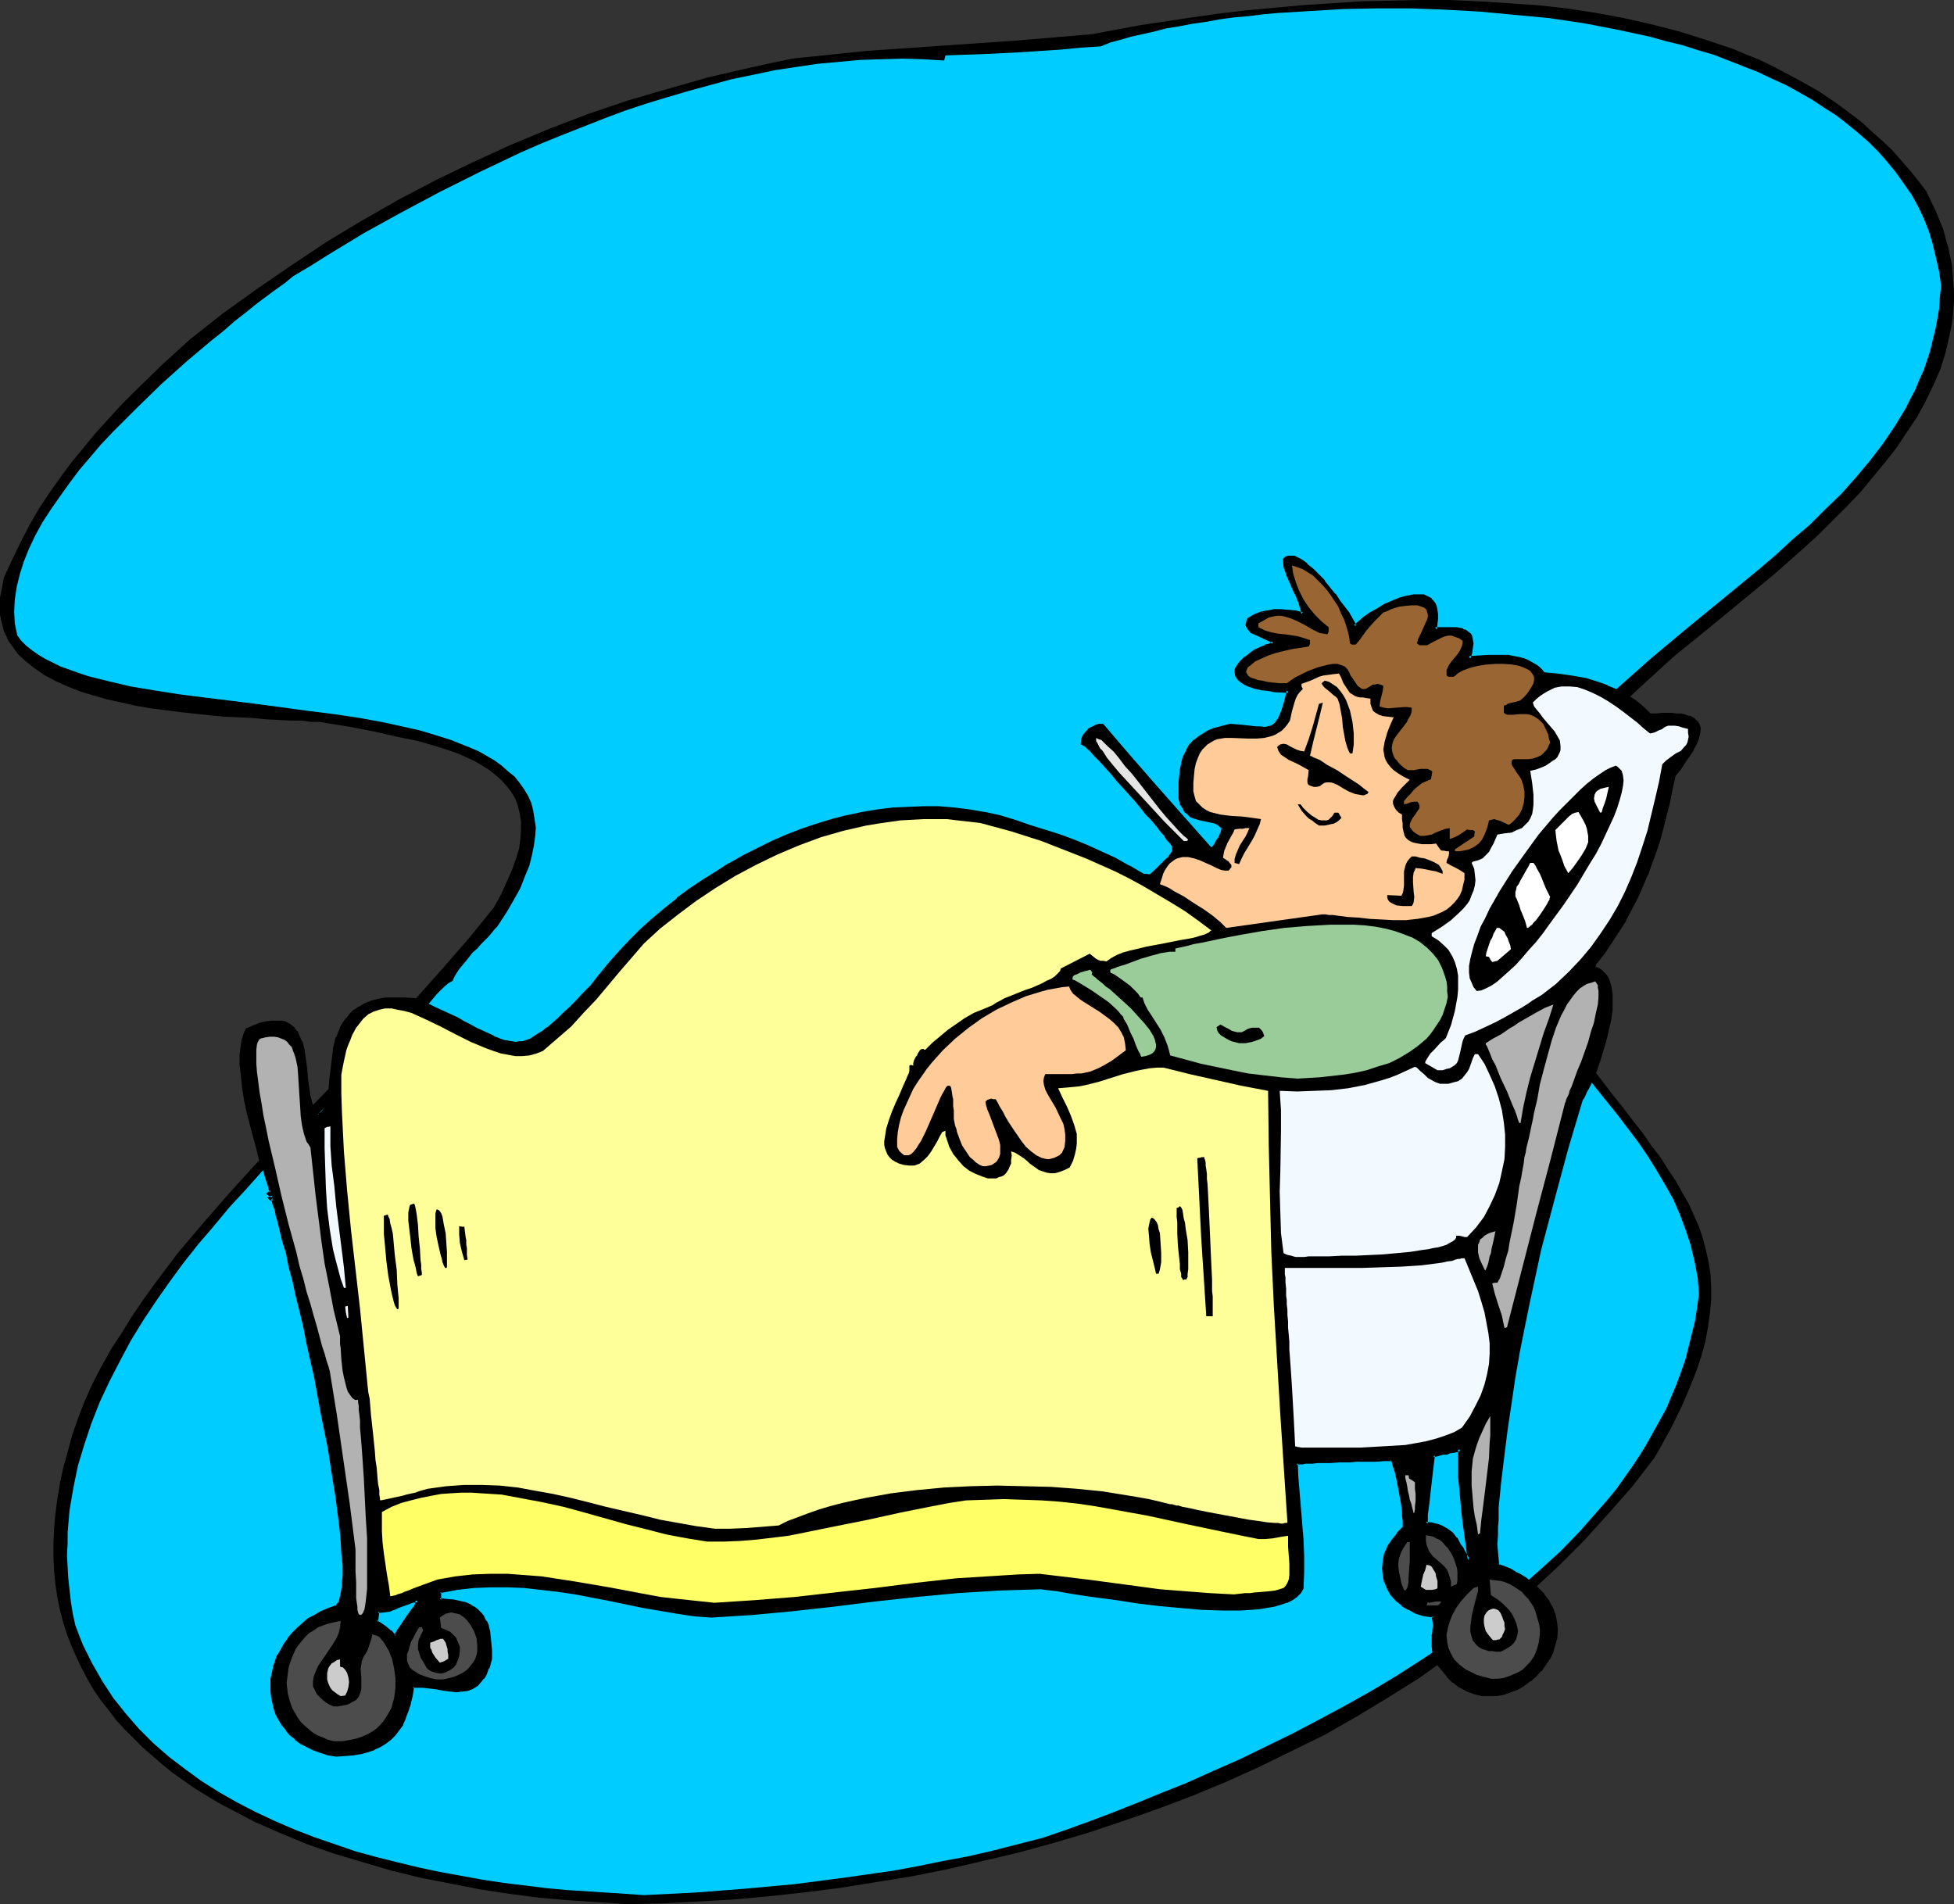
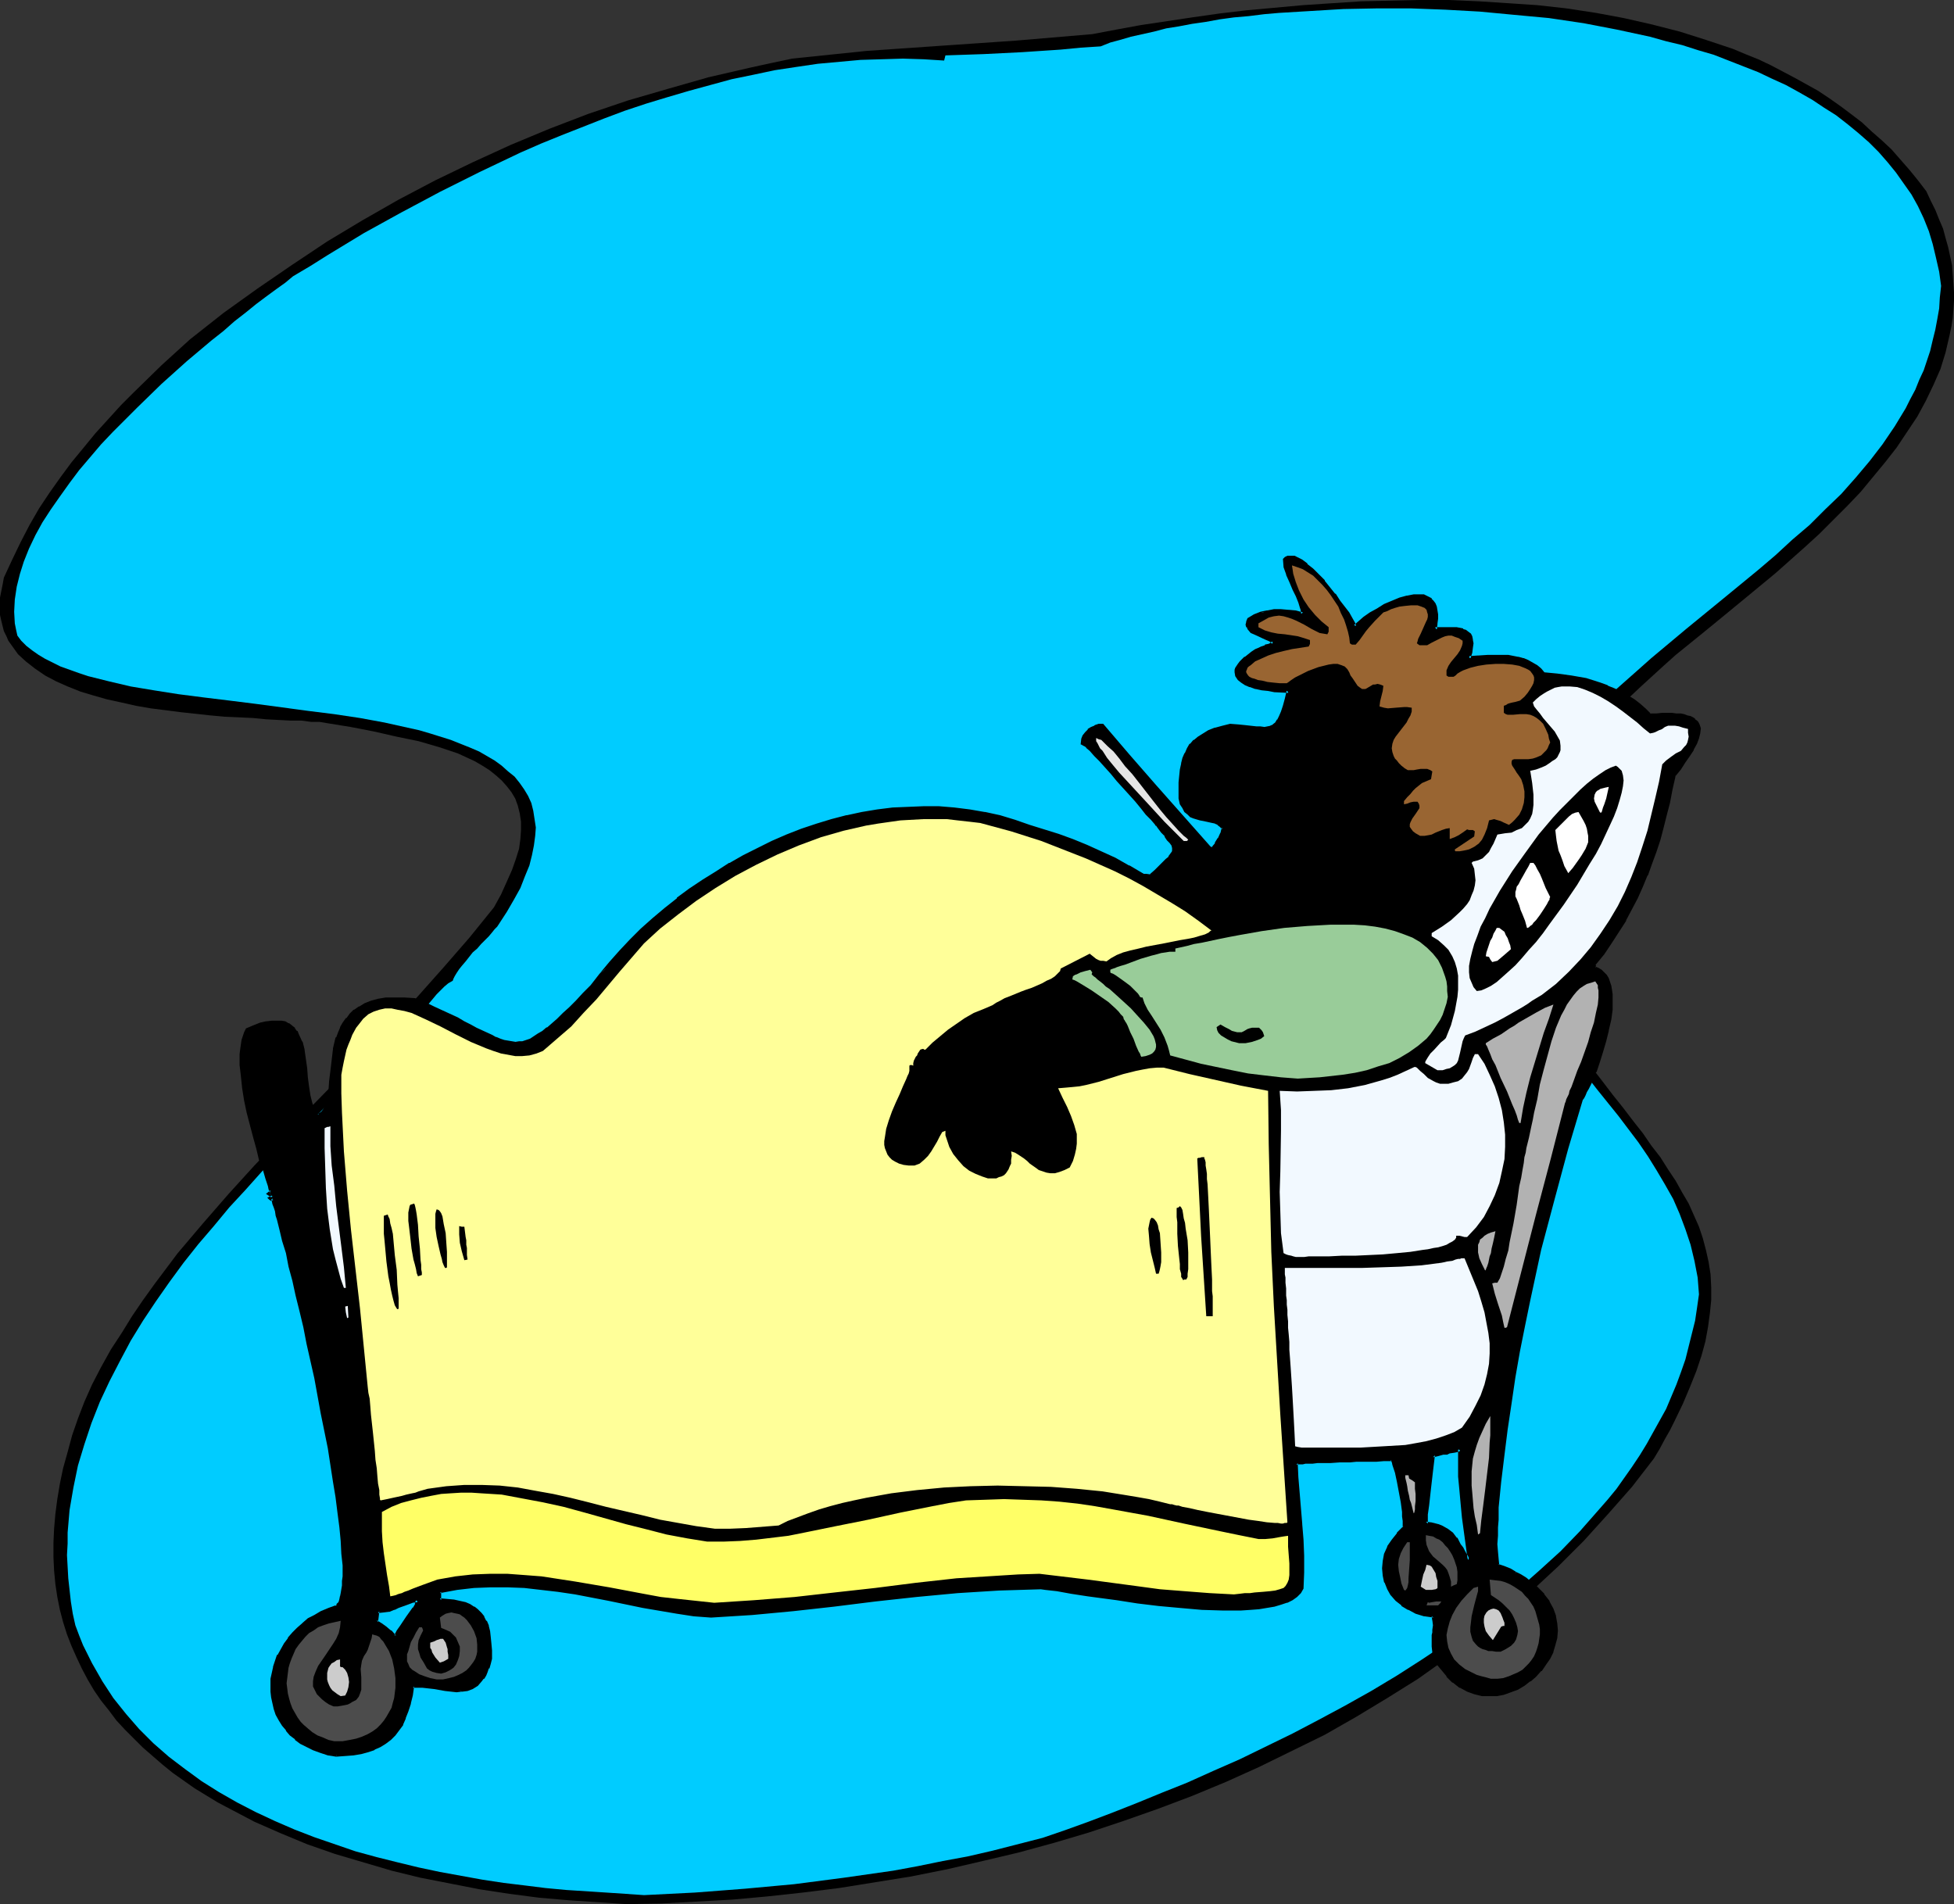
<svg xmlns="http://www.w3.org/2000/svg" xmlns:ns1="http://sodipodi.sourceforge.net/DTD/sodipodi-0.dtd" xmlns:ns2="http://www.inkscape.org/namespaces/inkscape" version="1.0" width="129.724mm" height="126.412mm" id="svg56" ns1:docname="Sick in Bed 5.wmf">
  <rect width="100%" height="100%" fill="#333333" stroke="none" />
  <ns1:namedview id="namedview56" pagecolor="#ffffff" bordercolor="#000000" borderopacity="0.25" ns2:showpageshadow="2" ns2:pageopacity="0.0" ns2:pagecheckerboard="0" ns2:deskcolor="#d1d1d1" ns2:document-units="mm" />
  <defs id="defs1">
    <pattern id="WMFhbasepattern" patternUnits="userSpaceOnUse" width="6" height="6" x="0" y="0" />
  </defs>
  <path style="fill:#000000;fill-opacity:1;fill-rule:evenodd;stroke:none" d="m 157.237,477.779 -7.272,-0.485 -7.272,-0.485 -7.434,-0.646 -7.434,-0.969 -7.434,-1.131 -7.434,-1.454 -7.434,-1.454 -7.272,-1.777 -7.11,-2.1 -7.11,-2.1 -6.949,-2.424 -6.626,-2.747 -6.626,-2.908 -6.141,-3.232 -3.07,-1.616 -2.909,-1.777 -2.909,-1.777 -2.747,-1.939 -2.747,-1.939 -2.586,-2.1 -2.424,-2.1 -2.424,-2.1 -2.262,-2.262 -2.262,-2.262 -2.101,-2.262 -1.939,-2.585 -1.939,-2.424 -1.778,-2.585 -1.616,-2.747 -1.454,-2.747 -1.293,-2.747 -1.293,-2.908 -1.131,-2.908 -0.97,-3.07 -0.808,-3.07 -0.646,-3.232 -0.485,-3.232 -0.323,-3.393 -0.162,-3.393 v -3.555 l 0.162,-3.555 0.323,-3.716 0.485,-3.716 0.646,-3.878 0.808,-3.878 1.131,-4.039 1.131,-4.201 1.454,-4.201 1.616,-4.201 1.939,-4.363 2.262,-4.363 2.424,-4.363 2.747,-4.201 2.586,-4.201 2.747,-4.039 2.909,-4.039 2.909,-3.878 2.909,-3.878 6.302,-7.432 6.464,-7.432 6.464,-7.109 6.787,-7.109 13.736,-14.057 13.736,-14.057 6.787,-7.271 6.464,-7.271 6.464,-7.432 6.141,-7.594 1.778,-3.232 1.454,-3.232 1.293,-2.908 0.97,-2.747 0.808,-2.585 0.323,-2.424 0.162,-2.262 v -2.1 l -0.323,-2.1 -0.485,-1.939 -0.646,-1.777 -0.97,-1.616 -1.131,-1.454 -1.293,-1.454 -1.454,-1.293 -1.616,-1.293 -1.778,-1.131 -1.939,-1.131 -2.101,-0.969 -2.101,-0.969 -2.424,-0.808 -2.424,-0.808 -5.01,-1.454 -5.494,-1.131 -5.656,-1.293 -5.818,-1.131 -5.979,-0.969 -1.939,-0.323 h -2.101 l -2.424,-0.323 h -2.747 l -3.07,-0.162 -3.07,-0.162 -3.232,-0.323 -3.555,-0.162 -3.555,-0.162 -3.555,-0.323 -7.434,-0.808 -7.595,-0.969 -3.717,-0.646 -3.555,-0.808 -3.717,-0.808 -3.394,-0.969 -3.232,-0.969 -3.232,-1.293 -2.909,-1.293 -2.747,-1.454 -2.586,-1.777 -2.262,-1.777 -1.939,-1.777 -0.808,-1.131 -0.808,-1.131 -0.808,-1.131 -0.485,-1.131 -0.646,-1.293 -0.323,-1.293 L 0.323,155.759 0,154.305 v -1.454 -1.454 -1.454 l 0.323,-1.616 0.323,-1.616 0.323,-1.777 2.101,-4.524 2.101,-4.363 2.262,-4.363 2.424,-4.201 2.586,-3.878 2.747,-3.878 2.747,-3.716 3.07,-3.716 2.909,-3.555 3.232,-3.555 3.232,-3.555 3.232,-3.232 6.949,-6.786 7.11,-6.463 8.403,-6.625 8.565,-6.14 8.726,-5.978 8.726,-5.817 8.888,-5.332 9.05,-5.17 9.211,-4.847 9.373,-4.524 9.534,-4.363 9.696,-4.039 9.696,-3.716 10.019,-3.393 10.019,-2.908 10.181,-2.908 10.504,-2.424 5.171,-1.131 5.333,-1.131 9.373,-0.969 9.373,-0.969 18.746,-1.293 9.373,-0.646 9.373,-0.646 9.534,-0.808 9.534,-0.808 5.979,-1.131 6.141,-1.131 6.464,-0.969 6.464,-0.969 6.787,-0.969 6.787,-0.808 7.11,-0.646 7.11,-0.646 7.272,-0.485 7.272,-0.485 7.272,-0.162 L 356.166,0 h 7.434 l 7.434,0.323 7.434,0.485 7.272,0.485 7.272,0.808 7.434,1.131 6.949,1.293 7.11,1.616 6.949,1.777 6.626,2.1 6.787,2.262 3.07,1.293 3.232,1.293 3.07,1.454 3.07,1.616 3.07,1.616 2.909,1.616 2.909,1.616 2.909,1.939 2.747,1.939 2.586,1.939 2.747,2.1 2.424,2.262 2.586,2.262 2.424,2.262 2.262,2.585 2.262,2.585 2.101,2.585 2.101,2.747 1.131,2.424 1.131,2.262 0.97,2.424 0.97,2.262 0.646,2.424 0.646,2.262 0.485,2.262 0.485,2.262 0.162,2.262 0.162,2.262 0.162,2.262 V 75.456 l -0.162,2.262 -0.162,2.1 -0.323,2.1 -0.485,2.262 -0.97,4.201 -1.293,4.201 -1.778,4.039 -1.939,4.039 -2.101,3.878 -2.586,3.878 -2.586,3.878 -2.909,3.716 -3.07,3.716 -3.07,3.716 -3.394,3.555 -3.394,3.393 -3.555,3.555 -3.717,3.393 -7.272,6.463 -7.434,6.14 -7.272,5.978 -3.555,2.908 -3.394,2.747 -3.394,2.747 -3.07,2.747 -5.656,5.17 -5.333,5.009 -2.586,2.424 -2.424,2.424 -2.262,2.585 -2.424,2.424 -2.101,2.424 -1.939,2.424 -1.939,2.585 -1.778,2.424 -1.616,2.424 -1.454,2.585 -1.293,2.585 -1.293,2.424 -0.97,2.747 -0.808,2.585 -0.808,2.747 -0.485,2.747 -0.323,2.747 -0.162,2.908 0.162,2.908 0.162,2.908 0.485,3.07 0.808,3.232 0.97,3.07 1.131,3.393 1.293,3.393 1.778,3.555 1.778,3.555 2.262,3.716 2.909,3.878 2.909,3.878 2.909,3.716 2.747,3.555 2.586,3.393 2.586,3.232 2.586,3.393 2.424,3.07 2.101,3.07 2.262,2.908 1.939,3.07 1.939,2.908 1.616,2.908 1.616,2.747 1.293,2.908 1.293,2.908 0.97,2.908 0.808,3.07 0.646,2.908 0.485,3.07 0.162,3.232 v 3.232 l -0.323,3.232 -0.485,3.555 -0.646,3.555 -0.97,3.555 -1.293,3.878 -1.616,4.039 -1.778,4.201 -2.101,4.363 -1.131,2.262 -1.293,2.262 -1.293,2.424 -1.454,2.424 -2.747,3.555 -2.747,3.555 -5.979,6.786 -6.141,6.786 -6.302,6.301 -6.626,6.14 -6.949,5.978 -6.949,5.655 -7.434,5.332 -7.272,5.17 -7.757,4.847 -7.757,4.686 -7.918,4.524 -8.242,4.039 -8.242,4.039 -8.242,3.716 -8.565,3.555 -8.565,3.232 -8.726,3.07 -8.726,2.908 -8.726,2.585 -8.888,2.424 -8.888,2.1 -9.05,2.1 -8.888,1.777 -9.05,1.454 -9.05,1.454 -9.05,1.131 -8.888,0.969 -8.888,0.808 -8.888,0.485 -8.888,0.485 z" id="path1" />
  <path style="fill:#00ccff;fill-opacity:1;fill-rule:evenodd;stroke:none" d="m 161.6,475.517 -4.686,-0.323 -4.848,-0.323 -5.01,-0.323 -5.01,-0.323 -5.171,-0.485 -5.171,-0.646 -5.333,-0.646 -5.333,-0.808 -5.333,-0.969 -5.333,-0.969 -5.333,-1.131 -5.333,-1.293 -5.171,-1.293 -5.333,-1.454 -5.171,-1.777 -5.171,-1.777 -5.01,-1.939 -4.848,-2.1 -4.848,-2.262 -4.686,-2.424 -4.525,-2.585 -4.363,-2.747 -4.202,-3.07 -4.04,-3.07 -3.878,-3.393 -3.555,-3.555 -3.232,-3.716 -3.232,-4.039 -2.747,-4.201 -2.586,-4.524 -1.131,-2.262 -1.131,-2.262 -0.97,-2.424 -0.97,-2.585 -0.646,-2.908 -0.485,-3.07 -0.323,-2.908 -0.323,-2.908 -0.162,-2.908 -0.162,-2.908 0.162,-2.908 v -2.747 l 0.485,-5.655 0.97,-5.655 1.131,-5.494 1.616,-5.332 1.778,-5.332 2.101,-5.332 2.424,-5.17 2.586,-5.009 2.747,-5.17 3.07,-5.009 3.232,-4.847 3.394,-4.847 3.555,-4.847 3.717,-4.686 3.878,-4.524 3.878,-4.686 4.04,-4.363 4.04,-4.524 8.242,-8.564 8.403,-8.402 8.242,-8.079 4.04,-4.039 4.04,-3.878 3.717,-3.878 3.878,-3.716 1.778,-2.1 1.616,-1.939 1.939,-1.939 0.97,-0.808 1.131,-0.646 0.162,-0.485 0.323,-0.646 0.485,-0.808 0.646,-0.969 0.646,-0.808 0.97,-1.131 1.778,-2.262 1.131,-0.969 0.97,-1.131 1.939,-1.939 0.808,-0.969 0.646,-0.808 0.646,-0.646 0.323,-0.485 2.101,-3.232 1.778,-3.07 1.616,-2.908 1.131,-2.908 1.131,-2.747 0.646,-2.585 0.485,-2.424 0.323,-2.424 0.162,-2.1 -0.323,-2.1 -0.323,-2.1 -0.485,-1.939 -0.808,-1.777 -0.97,-1.616 -1.131,-1.616 -1.293,-1.616 -1.616,-1.293 -1.616,-1.454 -1.778,-1.293 -1.939,-1.131 -1.939,-1.131 -2.262,-0.969 -2.424,-0.969 -2.424,-0.969 -2.586,-0.808 -2.586,-0.808 -2.747,-0.808 -2.909,-0.646 -5.818,-1.293 -6.141,-1.131 -6.464,-0.969 -6.464,-0.808 -13.251,-1.777 -6.464,-0.808 -6.626,-0.808 -6.302,-0.808 -6.141,-0.969 -5.818,-0.969 -2.747,-0.646 -2.747,-0.646 -2.586,-0.646 -2.586,-0.646 -2.424,-0.808 -2.262,-0.808 -2.262,-0.808 -1.939,-0.969 -1.939,-0.969 -1.616,-0.969 -1.616,-1.131 -1.454,-1.131 -1.293,-1.293 -0.97,-1.293 -0.323,-1.454 -0.323,-1.616 -0.162,-2.908 0.162,-3.07 0.485,-3.232 0.808,-3.232 0.97,-3.07 1.293,-3.232 1.616,-3.393 1.778,-3.232 2.101,-3.232 2.262,-3.232 2.424,-3.393 2.424,-3.232 2.747,-3.232 2.747,-3.232 2.909,-3.07 6.141,-6.14 6.141,-5.978 6.302,-5.655 3.07,-2.585 3.07,-2.585 3.07,-2.424 2.747,-2.424 2.909,-2.262 2.586,-2.1 2.586,-1.939 2.424,-1.777 2.262,-1.616 1.939,-1.616 4.363,-2.585 4.363,-2.747 9.05,-5.494 9.373,-5.17 9.696,-5.17 10.019,-5.009 10.181,-4.847 5.171,-2.262 5.171,-2.1 5.333,-2.1 5.333,-2.1 5.171,-1.939 5.333,-1.777 5.333,-1.616 5.494,-1.616 5.333,-1.454 5.333,-1.454 5.494,-1.131 5.333,-1.131 5.333,-0.808 5.494,-0.808 5.333,-0.485 5.333,-0.485 5.333,-0.162 5.333,-0.162 5.171,0.162 5.171,0.323 0.323,-1.293 9.534,-0.323 9.696,-0.485 9.696,-0.646 5.01,-0.485 5.01,-0.323 2.424,-0.969 2.424,-0.646 2.747,-0.808 2.909,-0.646 2.909,-0.646 3.07,-0.808 3.07,-0.485 3.394,-0.646 3.394,-0.485 3.555,-0.646 3.555,-0.485 3.717,-0.323 3.878,-0.485 3.717,-0.323 8.08,-0.485 8.08,-0.485 8.403,-0.162 h 8.565 l 8.565,0.323 8.726,0.485 8.565,0.808 8.726,0.808 8.726,1.293 8.403,1.616 8.242,1.777 4.04,1.131 4.04,0.969 4.04,1.293 3.878,1.131 3.717,1.454 3.717,1.454 3.717,1.454 3.394,1.616 3.555,1.616 3.232,1.777 3.394,1.939 2.909,1.939 3.07,1.939 2.909,2.262 2.747,2.262 2.586,2.262 2.424,2.424 2.262,2.585 2.101,2.585 1.939,2.747 1.939,2.747 1.616,2.908 1.454,3.07 1.293,3.232 0.97,3.232 0.808,3.393 0.808,3.555 0.485,3.555 -0.323,2.908 -0.162,2.747 -0.485,2.747 -0.485,2.585 -0.646,2.585 -0.646,2.747 -0.808,2.424 -0.808,2.424 -1.131,2.424 -0.97,2.424 -1.293,2.424 -1.131,2.262 -2.747,4.524 -3.07,4.524 -3.232,4.201 -3.394,4.039 -3.717,4.201 -4.04,3.878 -3.878,3.878 -4.363,3.716 -4.202,3.878 -4.363,3.716 -9.05,7.432 -8.888,7.271 -8.888,7.432 -4.363,3.878 -4.202,3.716 -4.04,3.878 -3.878,4.039 -3.717,4.039 -3.555,4.201 -3.232,4.201 -2.909,4.524 -2.747,4.524 -1.293,2.262 -1.131,2.424 -0.808,2.262 -0.646,2.262 -0.485,2.1 -0.485,2.262 -0.162,2.1 -0.323,2.1 v 2.1 2.1 1.939 l 0.162,1.939 0.485,3.878 0.97,3.878 1.131,3.555 1.454,3.716 1.616,3.555 1.778,3.393 2.101,3.393 2.262,3.393 2.262,3.393 5.01,6.625 5.171,6.625 5.333,6.625 5.01,6.625 2.424,3.555 2.101,3.393 2.101,3.555 2.101,3.716 1.616,3.716 1.454,3.878 1.293,3.878 0.97,4.039 0.808,4.201 0.162,2.1 0.162,2.1 -0.485,3.393 -0.485,3.232 -0.808,3.232 -0.808,3.232 -0.808,3.232 -1.131,3.232 -1.131,3.07 -1.293,3.07 -1.293,3.07 -1.616,2.908 -1.616,2.908 -1.616,2.908 -1.778,2.908 -1.939,2.908 -1.939,2.747 -1.939,2.747 -2.262,2.747 -2.262,2.585 -4.686,5.332 -4.848,5.009 -5.333,4.847 -5.494,4.847 -5.656,4.524 -5.979,4.524 -5.979,4.201 -6.302,4.201 -6.302,4.039 -6.464,3.878 -6.626,3.716 -6.626,3.555 -6.464,3.393 -6.626,3.232 -6.626,3.232 -6.626,2.908 -6.464,2.908 -6.464,2.585 -6.302,2.585 -6.141,2.424 -5.979,2.262 -5.818,2.1 -5.656,1.939 -6.302,1.616 -6.302,1.616 -6.302,1.454 -6.141,1.131 -6.302,1.293 -6.141,1.131 -12.443,1.777 -12.443,1.616 -12.282,1.131 -12.605,0.969 z" id="path2" />
  <path style="fill:#000000;fill-opacity:1;fill-rule:evenodd;stroke:none" d="m 368.448,391.498 h 0.162 l -0.808,-7.109 -0.485,-3.555 -0.485,-3.555 -0.323,-3.393 -0.162,-3.393 -0.162,-3.393 0.162,-3.555 -0.808,0.323 -0.808,0.162 -1.131,0.323 -0.646,0.162 -0.97,0.162 -0.97,0.162 -0.646,0.162 -0.808,0.162 -0.323,4.039 -0.646,4.201 -0.485,4.363 -0.162,2.1 -0.162,2.424 1.131,0.162 1.939,0.485 0.808,0.162 1.293,0.808 1.293,0.969 0.97,1.293 0.97,1.454 0.485,0.808 0.485,0.969 z m -284.092,48.796 -1.939,-0.323 -1.939,-0.646 -1.778,-0.646 -1.616,-0.646 -1.454,-0.969 -1.293,-0.969 -1.293,-0.969 -0.97,-1.131 -0.97,-1.293 -0.808,-1.293 -0.646,-1.293 -0.485,-1.454 -0.485,-1.293 -0.323,-1.454 v -1.616 -1.454 -1.454 l 0.323,-1.616 0.323,-1.454 0.485,-1.454 0.485,-1.454 0.808,-1.454 0.808,-1.454 0.97,-1.293 1.131,-1.293 1.131,-1.131 1.293,-1.131 1.454,-1.131 1.454,-0.969 1.778,-0.969 1.778,-0.646 1.778,-0.646 0.485,-0.323 0.323,-0.485 0.162,-0.485 0.323,-0.646 0.162,-0.808 0.162,-0.808 0.162,-0.969 0.162,-0.969 v -1.131 -1.131 -2.747 l -0.162,-2.908 -0.162,-3.232 -0.323,-3.393 -0.485,-3.716 -0.485,-3.878 -0.646,-4.039 -0.646,-4.201 -0.808,-4.201 -1.616,-8.564 -1.616,-8.887 -1.939,-8.564 -0.808,-4.201 -0.97,-4.201 -0.97,-3.878 -0.808,-3.716 -0.97,-3.555 -0.808,-3.393 -0.808,-3.07 -0.646,-2.747 -0.646,-2.424 -0.323,-1.131 -0.323,-1.131 -0.323,-0.808 -0.162,-0.969 -0.162,-0.646 -0.323,-0.646 -0.162,0.162 h -0.162 -0.162 l -0.162,-0.323 0.808,-0.323 -0.485,-0.323 -0.485,-0.323 0.323,-0.323 0.323,-0.162 -0.323,-0.808 -0.162,-0.808 -0.646,-1.777 -0.808,-2.262 -0.808,-2.585 -0.808,-2.747 -0.808,-2.908 -1.454,-6.14 -0.646,-3.07 -0.485,-3.07 -0.485,-2.908 -0.162,-2.908 v -2.585 l 0.162,-1.131 v -1.293 l 0.162,-0.969 0.323,-0.969 0.323,-0.969 0.485,-0.808 1.778,-0.646 1.616,-0.646 1.454,-0.323 1.293,-0.162 1.293,-0.162 0.97,0.162 0.97,0.162 0.808,0.485 0.808,0.485 0.646,0.485 0.485,0.808 0.485,0.646 0.808,1.777 0.485,2.1 0.323,2.262 0.323,2.262 0.323,2.424 0.162,2.262 0.323,2.1 0.485,2.1 0.323,0.808 0.485,0.808 0.485,0.808 0.485,0.646 0.646,-0.323 0.646,-0.485 0.485,-0.646 0.485,-0.808 0.323,-0.808 0.162,-0.969 0.162,-1.131 0.323,-1.131 0.162,-2.424 0.323,-2.585 0.162,-2.747 0.485,-2.747 0.646,-2.747 0.485,-1.293 0.485,-1.131 0.808,-1.293 0.808,-0.969 0.808,-1.131 0.97,-0.969 1.293,-0.808 1.293,-0.646 1.616,-0.646 1.616,-0.485 1.939,-0.323 2.262,-0.162 h 2.262 l 2.586,0.323 2.586,0.969 2.262,0.969 2.101,0.969 1.939,0.969 1.939,0.969 1.616,0.808 1.616,0.808 1.454,0.808 1.293,0.646 1.293,0.646 1.131,0.646 1.293,0.485 0.97,0.323 1.131,0.323 0.97,0.323 0.97,0.162 h 0.808 0.97 l 0.97,-0.162 0.97,-0.323 0.97,-0.323 0.97,-0.485 1.131,-0.646 1.131,-0.808 1.131,-0.808 1.293,-1.131 1.293,-1.131 1.454,-1.454 1.616,-1.454 1.616,-1.616 1.778,-1.939 1.939,-1.939 2.262,-3.07 2.424,-2.747 2.586,-2.908 2.586,-2.747 2.747,-2.747 2.909,-2.585 3.07,-2.585 3.07,-2.424 3.07,-2.424 3.232,-2.262 3.394,-2.1 3.394,-2.1 3.394,-1.939 3.717,-1.777 3.555,-1.777 3.555,-1.454 3.717,-1.454 3.717,-1.293 3.878,-1.131 3.717,-0.969 3.878,-0.808 3.717,-0.646 3.878,-0.485 3.878,-0.323 h 3.878 3.878 l 3.878,0.323 3.878,0.323 3.717,0.808 3.717,0.808 3.878,1.131 3.555,1.293 7.272,2.262 3.555,1.293 3.555,1.454 3.555,1.454 3.394,1.777 3.555,1.777 3.555,2.1 0.97,0.162 h 1.131 l 1.293,-1.131 1.131,-1.131 0.97,-0.969 0.646,-0.646 0.808,-0.646 0.323,-0.646 0.485,-0.485 0.162,-0.485 v -0.485 -0.646 l -0.323,-0.485 -0.485,-0.646 -0.485,-0.808 -0.646,-0.969 -0.97,-0.969 -0.97,-1.293 -0.323,-0.323 -0.323,-0.485 -0.97,-1.131 -1.293,-1.293 -1.131,-1.454 -1.454,-1.616 -1.454,-1.777 -3.232,-3.555 -1.454,-1.777 -1.454,-1.616 -1.454,-1.616 -1.293,-1.293 -1.131,-1.293 -0.97,-0.808 -0.323,-0.323 -0.485,-0.323 -0.162,-0.162 h -0.162 v -0.969 l 0.485,-0.646 0.485,-0.808 0.646,-0.646 0.808,-0.646 0.646,-0.323 0.97,-0.323 h 0.97 l 6.464,7.594 6.626,7.594 6.949,7.756 6.787,7.756 h 0.808 l 0.97,-1.131 0.808,-1.131 0.646,-1.454 0.323,-1.293 -0.646,-0.646 -0.646,-0.485 -0.808,-0.323 -0.646,-0.323 -1.616,-0.323 -1.616,-0.323 -1.454,-0.485 -0.808,-0.323 -0.485,-0.485 -0.646,-0.646 -0.646,-0.808 -0.485,-1.131 -0.323,-1.293 v -1.939 -1.777 l 0.162,-1.777 0.162,-1.616 0.323,-1.454 0.323,-1.293 0.485,-1.293 0.646,-1.131 0.646,-0.969 0.808,-0.969 1.131,-0.808 1.131,-0.808 1.454,-0.646 1.454,-0.646 1.778,-0.485 2.101,-0.485 1.939,0.162 1.616,0.162 1.454,0.162 h 1.293 l 1.131,0.162 h 1.131 l 0.808,-0.162 0.808,-0.162 0.646,-0.323 0.646,-0.485 0.485,-0.808 0.485,-0.969 0.485,-1.131 0.646,-1.454 0.485,-1.777 0.485,-2.1 -3.394,-0.162 -1.778,-0.323 -1.616,-0.162 -1.454,-0.323 -1.293,-0.485 -1.293,-0.485 -0.808,-0.485 -0.808,-0.646 -0.485,-0.808 -0.162,-0.808 v -0.485 l 0.162,-0.485 0.323,-0.485 0.323,-0.485 0.323,-0.485 0.485,-0.646 0.646,-0.485 0.808,-0.646 0.808,-0.646 1.131,-0.646 0.646,-0.323 0.646,-0.162 0.97,-0.485 0.808,-0.323 0.485,-0.162 0.323,-0.162 0.162,-0.162 0.323,-0.162 -0.485,-0.323 -0.485,-0.323 -0.97,-0.646 -2.424,-0.969 -1.131,-0.646 -0.808,-0.646 -0.162,-0.485 -0.162,-0.485 0.162,-0.646 0.162,-0.646 1.454,-0.808 1.616,-0.646 1.616,-0.485 1.778,-0.162 h 1.616 l 1.778,0.162 1.939,0.162 1.778,0.323 v -0.485 l -0.162,-0.808 -0.485,-1.616 -0.808,-1.616 -0.646,-1.777 -0.97,-1.777 -0.646,-1.939 -0.646,-1.777 -0.162,-1.777 0.323,-0.323 0.485,-0.162 0.485,-0.162 h 0.485 l 0.485,0.162 0.646,0.162 1.293,0.808 1.293,0.969 1.293,1.131 1.454,1.454 1.454,1.454 2.586,3.393 1.293,1.616 1.131,1.616 0.97,1.454 0.808,1.293 0.646,1.131 0.323,0.485 0.162,0.323 1.131,-0.969 1.293,-0.969 1.616,-1.131 1.616,-1.131 1.939,-0.969 1.778,-0.969 1.939,-0.646 1.778,-0.646 1.778,-0.162 1.616,-0.162 0.646,0.162 0.646,0.162 0.646,0.323 0.485,0.485 0.485,0.485 0.485,0.485 0.162,0.808 0.323,0.808 v 0.969 1.131 1.131 l -0.323,1.454 h 2.262 2.101 0.97 l 0.808,0.162 0.808,0.162 0.646,0.323 0.646,0.323 0.323,0.485 0.323,0.485 0.323,0.808 v 0.808 1.131 l -0.323,1.131 -0.323,1.454 2.262,-0.162 2.424,-0.162 2.424,-0.162 2.586,0.162 2.586,0.485 1.131,0.323 1.293,0.485 1.131,0.485 0.97,0.646 0.97,0.808 0.97,0.969 3.232,0.323 3.717,0.485 3.555,0.808 3.555,1.131 1.778,0.646 1.778,0.808 1.778,0.808 1.616,0.808 1.454,1.131 1.616,0.969 1.293,1.293 1.293,1.293 1.616,-0.162 h 1.454 2.424 1.131 l 0.97,0.162 0.97,0.162 0.646,0.323 0.808,0.162 0.485,0.323 0.646,0.323 0.323,0.323 0.323,0.323 0.162,0.485 0.323,0.969 v 0.969 l -0.323,1.293 -0.646,1.293 -0.646,1.454 -0.97,1.616 -1.131,1.616 -1.293,1.616 -1.293,1.777 -0.646,3.393 -0.808,3.393 -0.808,3.232 -0.808,3.07 -0.808,3.07 -0.97,3.07 -0.97,2.908 -1.131,2.747 -1.293,2.908 -1.293,2.908 -1.293,2.747 -1.616,2.747 -1.616,2.747 -1.939,2.908 -1.939,2.747 -2.101,2.908 0.162,0.969 0.808,0.162 0.646,0.485 0.646,0.646 0.646,0.646 0.323,0.808 0.323,0.808 0.323,0.969 0.162,0.969 0.162,1.131 v 1.131 2.424 l -0.323,2.585 -0.485,2.747 -0.808,2.747 -0.646,2.585 -0.97,2.585 -0.808,2.424 -0.97,2.262 -0.808,1.939 -0.485,0.808 -0.323,0.808 -0.485,0.485 -0.323,0.646 -3.717,12.441 -3.394,12.603 -3.232,12.603 -2.909,12.764 -1.293,6.463 -1.293,6.463 -1.131,6.463 -0.97,6.463 -0.97,6.625 -0.808,6.463 -0.646,6.625 -0.646,6.463 v 1.454 l -0.162,1.616 -0.162,1.939 v 2.1 2.1 1.939 l 0.162,1.777 0.162,1.616 1.616,0.646 1.454,0.646 1.454,0.646 1.293,0.808 1.131,0.646 1.131,0.808 0.97,0.808 0.808,0.808 1.616,1.616 1.293,1.777 0.97,1.777 0.646,1.777 0.162,1.777 0.162,1.777 -0.162,1.777 -0.323,1.777 -0.646,1.616 -0.808,1.777 -0.97,1.454 -1.131,1.454 -1.293,1.454 -1.293,1.131 -1.454,0.969 -1.616,0.969 -1.778,0.808 -1.778,0.485 -1.778,0.323 -1.778,0.162 -1.778,-0.162 -1.778,-0.485 -1.778,-0.485 -1.778,-0.969 -1.778,-1.293 -1.616,-1.454 -1.454,-1.939 -0.646,-1.131 -0.808,-1.131 -0.323,-1.616 -0.162,-1.454 v -1.454 -1.293 l 0.162,-0.808 v -0.646 -1.131 -1.293 l -0.162,-0.969 -2.262,-0.485 -2.101,-0.646 -1.778,-0.808 -1.616,-1.131 -1.454,-1.131 -1.131,-1.293 -0.97,-1.616 -0.646,-1.454 -0.485,-1.777 v -1.616 -1.777 l 0.485,-1.777 0.808,-1.777 0.97,-1.777 1.293,-1.616 1.616,-1.616 v -0.646 -0.969 l -0.162,-1.131 v -1.131 l -0.323,-2.424 -0.485,-2.747 -0.485,-2.424 -0.646,-2.424 -0.162,-0.969 -0.323,-0.969 -0.323,-0.646 -0.323,-0.646 -1.939,0.162 h -1.939 -1.939 -1.616 l -1.454,0.162 h -1.616 -1.293 l -1.293,0.162 h -2.262 -1.778 l -1.454,0.162 h -1.293 -1.131 -0.646 l -0.646,0.162 h -0.646 l -0.646,0.162 h -0.485 l 0.162,3.716 0.323,3.716 0.323,3.878 0.323,4.039 0.323,3.878 0.162,4.039 v 4.201 l -0.162,3.878 -0.646,0.969 -0.808,0.969 -0.97,0.646 -1.293,0.646 -1.454,0.485 -1.778,0.485 -1.778,0.485 -1.939,0.162 -2.101,0.162 -2.424,0.162 h -4.686 l -5.171,-0.162 -5.333,-0.485 -5.333,-0.485 -5.494,-0.646 -5.171,-0.646 -4.848,-0.808 -2.262,-0.323 -2.262,-0.323 -1.939,-0.323 -1.939,-0.323 -1.616,-0.323 -1.616,-0.162 -1.293,-0.162 -1.131,-0.162 -5.333,0.162 -5.333,0.162 -10.342,0.808 -10.504,0.969 -10.181,0.969 -10.342,1.293 -10.342,1.131 -10.181,0.969 -10.342,0.808 -4.202,-0.485 -4.363,-0.646 -8.565,-1.454 -8.565,-1.777 -8.403,-1.454 -4.202,-0.808 -4.363,-0.485 -4.202,-0.485 -4.202,-0.162 h -4.202 l -4.202,0.162 -4.363,0.485 -4.202,0.969 v 2.1 l 1.778,0.162 1.616,0.162 1.454,0.323 1.454,0.323 1.131,0.485 0.97,0.485 0.97,0.808 0.646,0.646 0.646,0.969 0.646,0.969 0.485,1.131 0.323,1.454 0.162,1.454 0.162,1.616 0.162,1.777 v 1.939 l -0.323,1.131 -0.323,1.131 -0.323,0.969 -0.485,0.808 -0.485,0.808 -0.485,0.646 -0.97,0.969 -1.131,0.646 -1.293,0.485 -1.293,0.323 h -1.293 l -1.454,-0.162 -1.454,-0.162 -2.747,-0.485 -2.747,-0.323 h -1.454 l -1.293,0.162 -0.323,2.1 -0.485,2.1 -0.485,1.939 -0.646,1.777 -0.808,1.454 -0.808,1.454 -0.97,1.131 -1.131,1.131 -1.131,0.969 -1.293,0.808 -1.454,0.646 -1.616,0.646 -1.778,0.323 -1.939,0.323 -1.939,0.162 z m 14.706,-29.568 0.323,-0.162 0.646,-1.131 0.646,-1.293 1.778,-2.262 0.808,-1.131 0.808,-1.131 0.485,-1.131 0.323,-0.969 -1.454,0.323 -1.293,0.323 -2.262,0.969 -1.131,0.485 -1.131,0.323 -1.293,0.323 h -1.454 l -0.323,1.293 -0.162,1.454 1.131,0.646 1.131,0.808 1.293,0.969 z" id="path3" />
  <path style="fill:#000000;fill-opacity:1;fill-rule:evenodd;stroke:none" d="m 368.124,391.821 h 1.131 l -1.131,-7.594 -0.323,-3.393 -0.485,-3.555 -0.323,-3.393 v 0 l -0.162,-3.393 -0.162,-3.393 0.162,-4.039 -1.454,0.323 -0.646,0.162 -1.293,0.323 -0.646,0.162 h 0.162 l -0.97,0.162 v 0 l -1.131,0.162 v 0 l -0.646,0.162 -0.97,0.323 -0.485,4.363 -0.646,4.039 -0.485,4.363 -0.162,2.262 v 0 l -0.162,2.747 1.616,0.162 h -0.162 l 1.939,0.485 0.808,0.323 h -0.162 l 1.454,0.646 h -0.162 l 1.293,0.969 0.97,1.293 v -0.162 l 0.97,1.616 0.485,0.808 v 0 l 0.485,0.808 1.293,2.262 0.646,-0.646 -1.131,-1.939 -0.485,-0.969 v 0 l -0.646,-0.808 -0.808,-1.616 h -0.162 l -0.97,-1.293 -1.293,-0.969 -1.454,-0.808 -0.808,-0.323 -1.939,-0.485 h -0.162 l -1.131,-0.162 0.485,0.485 v -2.424 0.162 l 0.323,-2.262 0.485,-4.363 0.485,-4.201 0.485,-4.039 -0.485,0.485 0.808,-0.162 0.646,-0.162 v 0 l 1.131,-0.323 v 0 h 0.808 0.162 l 0.646,-0.323 1.131,-0.162 0.808,-0.162 0.808,-0.323 -0.646,-0.485 v 3.555 3.393 l 0.323,3.393 v 0 l 0.323,3.555 0.323,3.393 0.485,3.555 0.97,7.109 0.323,-0.485 h -0.162 l 0.323,0.162 z" id="path4" />
  <path style="fill:#000000;fill-opacity:1;fill-rule:evenodd;stroke:none" d="m 84.355,439.97 h 0.162 l -2.101,-0.485 v 0 l -1.778,-0.485 -1.778,-0.646 v 0 l -1.616,-0.808 h 0.162 l -1.454,-0.808 -1.454,-0.969 h 0.162 l -1.293,-0.969 -0.97,-1.131 v 0 l -0.97,-1.131 v 0 l -0.646,-1.293 v 0 l -0.808,-1.293 h 0.162 l -0.646,-1.293 -0.323,-1.454 v 0 l -0.323,-1.454 -0.162,-1.454 v 0 -1.454 l 0.162,-1.454 v 0 l 0.162,-1.454 0.323,-1.616 v 0.162 l 0.485,-1.454 v 0 l 0.646,-1.454 v 0 l 0.646,-1.454 v 0.162 l 0.808,-1.454 0.97,-1.293 v 0 l 1.131,-1.293 1.131,-1.131 1.293,-1.131 v 0 l 1.293,-1.131 1.616,-0.969 v 0 l 1.616,-0.808 1.778,-0.808 h -0.162 l 1.939,-0.646 0.646,-0.323 0.323,-0.485 v -0.162 l 0.162,-0.485 0.323,-0.646 v 0 l 0.323,-0.808 v 0 l 0.162,-0.969 0.162,-0.969 v 0 -0.969 l 0.162,-1.131 v -1.131 -2.747 l -0.162,-2.908 -0.162,-3.232 v 0 l -0.485,-3.555 -0.323,-3.716 -0.485,-3.716 -0.646,-4.039 -0.646,-4.201 -0.808,-4.201 -1.616,-8.725 -1.778,-8.725 -1.778,-8.725 -0.97,-4.201 v 0 l -0.97,-4.039 -0.808,-4.039 -0.97,-3.716 -0.808,-3.555 -0.808,-3.393 -0.808,-2.908 -0.646,-2.908 -0.646,-2.424 -0.323,-1.131 -0.323,-0.969 -0.323,-0.969 -0.162,-0.808 -0.323,-0.808 -0.323,-1.131 -0.808,0.485 h 0.323 l -0.162,-0.162 0.323,0.162 -0.162,-0.162 -0.162,0.646 1.131,-0.808 -0.97,-0.808 v 0 l -0.485,-0.162 0.162,0.646 0.323,-0.323 h -0.162 l 0.646,-0.323 -0.323,-0.969 -0.323,-0.808 -0.646,-1.939 -0.646,-2.262 -0.808,-2.585 -0.808,-2.747 -0.808,-2.908 -1.454,-6.14 v 0.162 l -0.646,-3.07 -0.646,-3.07 -0.323,-3.07 -0.323,-2.747 v 0 -2.585 0 l 0.162,-1.131 0.162,-1.131 0.162,-1.131 v 0.162 l 0.323,-0.969 0.323,-0.969 v 0 l 0.485,-0.808 -0.323,0.323 1.778,-0.646 v 0 l 1.616,-0.646 1.454,-0.323 v 0 l 1.293,-0.323 h -0.162 1.293 -0.162 l 1.131,0.162 0.97,0.162 h -0.162 l 0.808,0.323 h -0.162 l 0.808,0.485 v 0 l 0.646,0.485 v 0 l 0.485,0.646 v 0 l 0.485,0.808 v 0 l 0.646,1.777 v -0.162 l 0.485,2.1 v 0 l 0.485,2.1 0.162,2.424 0.323,2.262 0.162,2.262 0.323,2.262 v 0 l 0.485,2.1 0.323,0.808 h 0.162 l 0.323,0.969 0.485,0.646 h 0.162 l 0.646,0.969 1.131,-0.485 0.646,-0.485 v -0.162 l 0.485,-0.646 v 0 l 0.485,-0.808 0.323,-0.808 0.323,-0.969 v -0.162 l 0.162,-0.969 0.162,-1.131 0.323,-2.424 0.323,-2.585 0.162,-2.747 0.485,-2.747 v 0 l 0.646,-2.747 v 0 l 0.485,-1.293 0.485,-1.131 v 0 l 0.646,-1.131 0.808,-1.131 v 0.162 l 0.808,-1.131 0.97,-0.969 v 0.162 l 1.293,-0.808 h -0.162 l 1.293,-0.808 1.616,-0.646 v 0.162 l 1.616,-0.485 v 0 l 1.939,-0.323 h -0.162 l 2.262,-0.162 h 2.262 v 0 l 2.586,0.162 h -0.162 l 2.424,0.969 2.424,1.131 2.101,0.808 3.717,1.939 1.778,0.808 1.454,0.969 1.616,0.646 3.717,1.939 1.131,0.485 0.162,0.162 1.131,0.323 0.97,0.323 0.97,0.323 v 0 l 1.131,0.162 h 0.808 v 0 h 0.97 0.162 l 0.97,-0.162 0.97,-0.323 v 0 l 0.97,-0.485 1.131,-0.485 v 0 l 0.97,-0.646 1.131,-0.808 1.293,-0.808 v 0 l 1.293,-1.131 v 0 l 1.293,-1.131 1.454,-1.454 1.616,-1.454 1.616,-1.616 1.778,-1.939 1.939,-1.939 v -0.162 l 2.424,-2.908 h -0.162 l 2.424,-2.908 -3.07,2.424 v 0 l -2.262,2.908 v 0 l -1.939,1.939 -1.778,1.939 -1.616,1.616 -1.616,1.454 -1.454,1.454 -1.293,1.131 v 0 l -1.293,1.131 v -0.162 l -1.131,0.969 -1.131,0.646 -0.97,0.646 v 0 l -0.97,0.646 -0.97,0.323 v 0 l -0.97,0.323 h 0.162 -0.97 v 0 l -0.97,0.162 h 0.162 l -0.97,-0.162 -0.97,-0.162 v 0 l -0.97,-0.162 -0.97,-0.323 -1.131,-0.485 0.162,0.162 -1.131,-0.646 -3.878,-1.777 -1.454,-0.808 -1.616,-0.808 -1.616,-0.969 -3.878,-1.777 -2.101,-0.969 -2.262,-1.131 -2.586,-0.969 -2.586,-0.162 h -0.162 -2.262 -2.262 v 0 l -1.939,0.323 v 0 l -1.778,0.485 v 0 l -1.616,0.646 -1.293,0.808 h -0.162 l -1.131,0.808 H 88.718 l -0.97,0.969 -0.808,1.131 h -0.162 l -0.808,1.131 -0.646,1.131 v 0.162 l -0.485,1.131 -0.485,1.293 h -0.162 l -0.646,2.747 v 0.162 l -0.323,2.747 -0.323,2.747 -0.323,2.585 -0.162,2.424 -0.162,1.131 -0.162,0.969 v 0 l -0.323,0.969 -0.323,0.808 v 0 l -0.323,0.646 v 0 l -0.485,0.646 v 0 l -0.646,0.485 0.162,-0.162 -0.646,0.323 0.485,0.162 -0.485,-0.646 v 0 l -0.485,-0.646 v 0 l -0.323,-0.808 v 0 l -0.323,-0.808 -0.485,-1.939 v 0 l -0.323,-2.1 -0.323,-2.424 -0.162,-2.262 -0.323,-2.262 -0.323,-2.262 v -0.162 l -0.485,-1.939 -0.162,-0.162 -0.808,-1.777 v 0 l -0.323,-0.808 h -0.162 l -0.485,-0.646 v -0.162 l -0.646,-0.485 -0.162,-0.162 -0.646,-0.485 h -0.162 l -0.808,-0.485 -0.97,-0.162 h -1.131 v 0 h -1.293 v 0 l -1.293,0.162 h -0.162 l -1.454,0.323 -1.616,0.646 v 0 l -1.939,0.808 -0.485,0.969 v 0 l -0.323,0.969 -0.323,0.969 v 0 l -0.162,1.131 -0.162,1.131 -0.162,1.293 v 0 2.585 0.162 l 0.323,2.747 0.323,3.07 0.485,3.07 0.646,3.07 v 0 l 1.616,6.14 0.808,2.908 0.646,2.747 0.97,2.424 0.646,2.262 0.646,1.939 0.162,0.808 0.323,0.808 0.162,-0.646 -0.323,0.323 -0.808,0.646 0.97,0.646 v 0 l 0.485,0.323 0.162,-0.646 -1.293,0.646 0.485,0.485 0.485,0.323 0.646,-0.323 -0.646,-0.162 0.162,0.485 0.162,0.808 0.323,0.808 0.323,0.969 0.162,1.131 0.323,0.969 0.646,2.585 0.646,2.747 0.97,3.07 0.646,3.393 0.97,3.555 0.808,3.716 0.97,3.878 0.97,4.039 v 0 l 0.808,4.201 1.939,8.564 1.616,8.887 1.778,8.725 0.646,4.201 0.646,4.201 0.646,3.878 0.485,3.878 0.485,3.716 0.323,3.393 v 0 l 0.162,3.232 0.323,2.908 v 2.747 l -0.162,1.131 v 1.131 l -0.162,0.969 v 0 l -0.162,0.969 -0.162,0.808 v -0.162 l -0.162,0.808 v 0 l -0.162,0.646 -0.323,0.485 v -0.162 l -0.323,0.485 h 0.162 l -0.323,0.323 v -0.162 l -1.778,0.646 v 0 l -1.939,0.808 -1.616,0.969 v 0 l -1.616,0.808 -1.293,1.131 -0.162,0.162 -1.293,1.131 -1.131,1.131 -1.131,1.293 v 0.162 l -0.97,1.293 -0.808,1.454 v 0 l -0.808,1.454 h -0.162 l -0.485,1.454 v 0 l -0.485,1.454 v 0.162 l -0.323,1.454 -0.323,1.454 v 0.162 1.454 1.454 0.162 l 0.162,1.454 0.323,1.454 v 0 l 0.323,1.454 0.485,1.454 v 0 l 0.808,1.454 v 0 l 0.808,1.293 v 0 l 0.97,1.131 v 0.162 l 0.97,1.131 1.293,0.969 v 0.162 l 1.293,0.969 1.616,0.808 v 0 l 1.616,0.808 v 0 l 1.778,0.646 1.939,0.646 v 0 l 2.101,0.323 z" id="path5" />
  <path style="fill:#000000;fill-opacity:1;fill-rule:evenodd;stroke:none" d="m 153.52,241.879 v 0.162 l 2.586,-2.908 2.586,-2.747 2.747,-2.747 2.909,-2.585 3.07,-2.585 h -0.162 l 3.07,-2.424 v 0 l 3.232,-2.262 3.232,-2.262 3.394,-2.262 3.394,-1.939 h -0.162 l 3.555,-2.1 3.555,-1.777 3.555,-1.616 3.555,-1.616 v 0.162 l 3.717,-1.454 3.717,-1.293 3.878,-1.131 3.717,-0.969 h -0.162 l 3.878,-0.808 3.878,-0.646 3.878,-0.485 h -0.162 l 3.878,-0.323 3.878,-0.162 3.878,0.162 3.878,0.162 h -0.162 l 3.878,0.485 3.878,0.646 h -0.162 l 3.717,0.969 3.878,1.131 3.717,1.293 7.11,2.262 3.555,1.293 v 0 l 3.555,1.293 v 0 l 3.555,1.454 3.394,1.777 3.555,1.939 v 0 l 3.555,2.1 1.131,0.162 v 0 h 1.131 l 1.454,-1.293 1.293,-1.131 1.616,-1.616 0.808,-0.646 v -0.162 l 0.485,-0.485 0.323,-0.646 0.323,-0.646 v -0.646 l -0.162,-0.485 -0.323,-0.646 -0.323,-0.808 -0.646,-0.646 -0.646,-0.969 v -0.162 l -0.97,-0.969 h 0.162 l -0.97,-1.293 h -0.162 l -0.323,-0.323 v 0 l -0.485,-0.485 -0.808,-1.131 -1.293,-1.293 -1.131,-1.454 -1.454,-1.616 -1.454,-1.777 -3.232,-3.555 -1.454,-1.777 -1.454,-1.616 -1.454,-1.616 -1.293,-1.293 -1.131,-1.131 -0.97,-0.969 v 0 l -0.485,-0.323 v 0 l -0.323,-0.323 -0.323,-0.162 -0.323,-0.162 0.323,0.485 0.162,-0.808 v 0 l 0.323,-0.646 v 0 l 0.485,-0.808 v 0.162 l 0.646,-0.646 v 0 l 0.646,-0.485 v 0 l 0.808,-0.485 -0.162,0.162 0.97,-0.323 h -0.162 l 0.97,-0.162 h -0.323 l 6.464,7.594 6.626,7.594 13.898,15.673 h 1.131 l 1.131,-1.293 v 0 l 0.808,-1.293 v 0 l 0.646,-1.454 0.485,-1.616 -0.808,-0.808 h -0.162 l -0.646,-0.485 -0.646,-0.485 -0.97,-0.323 v 0 l -1.454,-0.323 -1.616,-0.323 v 0 l -1.454,-0.323 v 0 l -0.646,-0.323 v 0 l -0.646,-0.485 v 0 l -0.485,-0.646 v 0.162 l -0.485,-0.808 -0.485,-1.131 v 0.162 l -0.323,-1.454 v 0.162 -1.939 -1.777 0 l 0.162,-1.616 0.162,-1.616 0.323,-1.454 v 0 l 0.323,-1.293 0.485,-1.293 -0.162,0.162 0.646,-1.293 v 0.162 l 0.646,-0.969 v 0 l 0.808,-0.969 v 0 l 0.97,-0.808 v 0 l 1.293,-0.646 h -0.162 l 1.454,-0.808 1.616,-0.646 -0.162,0.162 1.778,-0.646 2.101,-0.485 h -0.323 l 1.939,0.162 1.616,0.162 1.616,0.162 1.293,0.162 v 0 l 1.131,0.162 h 1.131 l 0.808,-0.162 h 0.162 l 0.808,-0.162 0.808,-0.485 0.646,-0.485 0.485,-0.808 v -0.162 l 0.646,-0.969 0.485,-1.131 v 0 l 0.485,-1.454 0.485,-1.777 0.646,-2.585 -3.878,-0.323 v 0 l -1.616,-0.162 -1.616,-0.323 -1.454,-0.323 v 0 l -1.454,-0.485 h 0.162 l -1.131,-0.323 v 0 l -0.97,-0.646 v 0.162 l -0.808,-0.646 h 0.162 l -0.485,-0.646 h 0.162 l -0.162,-0.808 v 0.162 -0.323 0 l 0.162,-0.485 -0.162,0.162 0.323,-0.646 v 0.162 l 0.323,-0.485 0.323,-0.485 v 0 l 0.485,-0.646 0.646,-0.485 v 0 l 0.808,-0.646 v 0 l 0.808,-0.646 0.97,-0.646 -0.162,0.162 0.808,-0.323 v 0 l 0.646,-0.323 0.97,-0.485 v 0.162 l 0.646,-0.323 0.646,-0.162 0.323,-0.323 h 0.323 l 0.485,-0.485 -0.646,-0.808 v -0.162 l -0.485,-0.323 v 0 l -1.131,-0.485 -2.424,-0.969 -1.131,-0.646 h 0.162 l -0.808,-0.646 h 0.162 l -0.323,-0.323 h 0.162 l -0.162,-0.485 v 0.162 -0.485 0 l 0.323,-0.646 -0.323,0.162 1.454,-0.808 1.616,-0.646 v 0 l 1.616,-0.323 h -0.162 l -1.778,-0.485 v 0 l -1.616,0.646 -1.616,0.969 -0.323,0.808 v 0.162 l -0.162,0.646 0.162,0.646 h 0.162 l 0.162,0.485 0.808,0.969 1.131,0.485 2.424,1.131 1.131,0.485 v 0 l 0.485,0.323 h -0.162 l 0.485,0.323 v -0.646 l -0.323,0.162 -0.162,0.162 -0.323,0.162 h 0.162 l -0.485,0.162 -0.808,0.162 v 0.162 l -0.97,0.323 -0.646,0.323 v 0 l -0.808,0.323 -0.97,0.646 -0.808,0.646 v 0 l -0.808,0.646 h -0.162 l -0.485,0.485 -0.646,0.646 v 0 l -0.485,0.646 -0.323,0.485 v 0 l -0.323,0.485 -0.162,0.485 v 0.162 0.485 l 0.162,0.969 0.646,0.969 0.808,0.646 v 0 l 0.97,0.646 v 0 l 1.131,0.485 h 0.162 l 1.293,0.485 h 0.162 l 1.454,0.323 1.616,0.162 1.616,0.323 h 0.162 l 3.394,0.162 -0.485,-0.646 -0.485,2.1 -0.485,1.777 -0.485,1.454 v 0 l -0.485,1.131 -0.485,0.969 v -0.162 l -0.485,0.808 v 0 l -0.646,0.485 h 0.162 l -0.808,0.323 h 0.162 l -0.808,0.162 v 0 l -0.808,0.162 h 0.162 l -1.131,-0.162 h -1.131 0.162 l -1.454,-0.162 -1.454,-0.162 -1.616,-0.162 -2.101,-0.162 -1.939,0.485 -1.778,0.485 h -0.162 l -1.616,0.646 -1.293,0.808 v 0 l -1.293,0.808 v 0 l -0.97,0.808 h -0.162 l -0.808,0.969 h -0.162 l -0.646,1.131 v 0 l -0.485,1.131 -0.162,0.162 -0.485,1.131 -0.323,1.293 v 0.162 l -0.323,1.454 -0.162,1.616 -0.162,1.616 v 0.162 1.777 2.1 l 0.323,1.454 0.646,0.969 0.485,0.969 0.808,0.646 v 0 l 0.646,0.646 0.808,0.323 v 0 l 1.616,0.485 v 0 l 1.616,0.323 1.454,0.323 v 0 l 0.808,0.162 h -0.162 l 0.808,0.323 h -0.162 l 0.646,0.485 v 0 l 0.646,0.646 -0.162,-0.485 -0.323,1.454 v -0.162 l -0.646,1.454 v -0.162 l -0.808,1.293 h 0.162 l -0.97,1.131 0.323,-0.162 h -0.808 0.323 l -13.736,-15.511 -6.626,-7.594 -6.626,-7.756 h -1.131 l -0.97,0.323 -0.162,0.162 -0.808,0.323 -0.808,0.485 v 0.162 l -0.646,0.646 -0.646,0.808 v 0 l -0.323,0.808 -0.162,1.454 0.485,0.162 h -0.162 l 0.323,0.162 0.323,0.162 v 0 l 0.485,0.323 h -0.162 l 0.97,0.808 1.131,1.293 1.293,1.293 1.454,1.616 1.454,1.616 1.454,1.777 3.232,3.555 1.454,1.616 1.454,1.777 1.131,1.454 1.293,1.293 0.97,1.131 0.323,0.485 v -0.162 l 0.323,0.485 v 0 l 0.97,1.293 v 0 l 0.97,0.969 h -0.162 l 0.646,0.969 0.646,0.646 0.485,0.646 v 0 l 0.162,0.646 v -0.162 0.485 0 0.485 -0.162 l -0.162,0.485 v -0.162 l -0.323,0.485 -0.485,0.646 h 0.162 l -0.808,0.646 -1.616,1.616 -1.131,1.131 -1.293,1.131 h 0.323 l -1.131,-0.162 h 0.162 -1.131 0.323 l -3.555,-2.1 h -0.162 l -3.394,-1.939 -3.555,-1.616 -3.555,-1.616 v 0 l -3.555,-1.454 v 0 l -3.555,-1.293 -7.272,-2.262 -3.717,-1.293 -3.717,-1.131 -3.717,-0.808 h -0.162 l -3.717,-0.646 -3.878,-0.485 v 0 l -3.878,-0.323 h -3.878 l -3.878,0.162 -3.878,0.162 v 0 l -3.878,0.485 -3.878,0.646 -3.717,0.808 h -0.162 l -3.717,0.969 -3.717,1.131 -3.878,1.293 -3.717,1.454 v 0 l -3.717,1.616 -3.555,1.777 -3.555,1.777 -3.394,1.939 h -0.162 l -3.232,2.1 -3.394,2.1 -3.394,2.262 -3.07,2.262 v 0.162 l -3.07,2.424 v 0 l -3.07,2.585 -2.909,2.585 -2.747,2.747 -2.586,2.747 -2.586,2.908 v 0 l -2.424,2.908 z" id="path6" />
  <path style="fill:#000000;fill-opacity:1;fill-rule:evenodd;stroke:none" d="m 318.028,153.982 1.778,-0.162 v 0 h 1.616 1.778 v 0 l 1.778,0.323 2.424,0.485 -0.162,-1.293 v -0.808 0 l -0.646,-1.454 v -0.162 l -0.646,-1.616 -0.808,-1.777 -0.808,-1.777 -0.808,-1.939 v 0.162 l -0.485,-1.777 v 0 l -0.323,-1.777 -0.162,0.323 0.323,-0.323 v 0 l 0.485,-0.162 -0.162,0.162 0.485,-0.162 v 0 h 0.485 -0.162 l 0.485,0.162 0.646,0.162 v 0 l 1.131,0.646 v 0 l 1.293,0.969 v 0 l 1.293,1.131 1.454,1.454 1.454,1.454 v 0 l 2.586,3.232 v 0 l 1.131,1.777 1.131,1.616 1.131,1.454 0.808,1.293 0.646,1.131 v -0.162 l 0.162,0.485 0.485,0.969 1.616,-1.454 h -0.162 l 1.454,-0.969 1.454,-1.131 1.778,-0.969 h -0.162 l 1.939,-1.131 1.778,-0.808 v 0 l 1.778,-0.646 1.939,-0.646 h -0.162 l 1.778,-0.162 v 0 l 1.616,-0.162 h -0.162 l 0.808,0.162 h -0.162 l 0.646,0.162 v 0 l 0.646,0.323 h -0.162 l 0.485,0.323 v 0 l 0.485,0.485 v -0.162 l 0.323,0.646 v -0.162 l 0.162,0.808 0.323,0.808 v -0.162 0.969 1.131 1.131 0 l -0.323,1.939 h 2.747 2.101 0.97 v 0 l 0.808,0.162 v 0 l 0.646,0.162 v 0 l 0.646,0.162 v 0 l 0.485,0.323 v 0 l 0.485,0.485 -0.162,-0.162 0.323,0.646 v -0.162 l 0.162,0.808 v 0 0.808 -0.162 1.131 -0.162 l -0.323,1.293 v -0.162 l -0.485,2.1 2.909,-0.323 v 0 h 2.424 l 2.424,-0.162 2.586,0.162 v 0 l 2.586,0.485 h -0.162 l 1.293,0.323 h -0.162 l 1.131,0.485 v -0.162 l 1.293,0.646 h -0.162 l 0.97,0.646 v -0.162 l 0.97,0.808 0.97,1.131 3.555,0.323 3.555,0.485 3.717,0.808 h -0.162 l 3.555,1.131 1.939,0.646 -0.162,-0.162 1.778,0.808 1.616,0.808 1.616,0.969 v 0 l 1.616,0.969 1.454,1.131 v -0.162 l 1.293,1.293 1.454,1.454 1.778,-0.162 v 0 h 1.454 2.424 1.131 -0.162 l 1.131,0.162 0.808,0.162 v 0 l 0.808,0.162 0.646,0.162 v 0 l 0.485,0.323 v 0 l 0.485,0.323 v 0 l 0.323,0.323 v -0.162 l 0.323,0.485 -0.162,-0.162 0.323,0.485 v 0 l 0.162,0.808 v 0 0.969 0 l -0.323,1.131 -0.485,1.293 v 0 l -0.808,1.454 v 0 l -0.97,1.454 -0.97,1.616 -1.293,1.616 -1.293,1.939 -0.808,3.555 v 0 l -0.808,3.232 -0.808,3.232 -0.808,3.07 -0.808,3.07 -0.97,3.07 -0.97,2.908 -1.131,2.908 v -0.162 l -1.131,2.908 -1.293,2.747 -1.454,2.908 -1.454,2.747 v -0.162 l -1.778,2.908 -1.778,2.747 -1.939,2.908 -2.262,2.908 0.162,1.293 1.131,0.485 h -0.162 l 0.808,0.485 -0.162,-0.162 0.646,0.646 0.646,0.646 -0.162,-0.162 0.485,0.808 v -0.162 l 0.323,0.969 0.162,0.808 v 0 l 0.162,0.969 0.162,1.131 v 0 1.131 2.424 0 l -0.323,2.585 -0.485,2.747 v -0.162 l -0.646,2.747 -0.808,2.585 -0.808,2.585 -0.97,2.424 h 0.162 l -0.97,2.262 -0.808,1.777 -0.485,0.969 -0.485,0.646 v 0 l -0.323,0.646 -0.323,0.485 -3.878,12.603 -3.394,12.603 -3.232,12.603 -2.909,12.764 v 0.162 l -1.293,6.463 -1.131,6.463 -1.293,6.463 -0.97,6.463 -0.97,6.463 -0.808,6.463 -0.646,6.625 -0.646,6.463 v 1.616 -0.162 l -0.162,1.777 v 0 1.939 l -0.162,2.1 v 2.1 1.939 l 0.162,1.777 v 0.162 l 0.323,1.777 1.778,0.646 1.454,0.646 1.293,0.808 0.485,-0.808 -1.293,-0.808 -1.616,-0.646 -1.454,-0.485 0.162,0.323 -0.162,-1.616 v 0 l -0.162,-1.777 -0.162,-1.939 0.162,-2.1 v -2.1 l 0.162,-1.939 v 0.162 -1.777 0 -1.454 0 l 0.646,-6.463 0.808,-6.625 0.808,-6.463 0.97,-6.463 0.97,-6.625 1.131,-6.463 1.293,-6.463 1.293,-6.301 v 0 l 2.747,-12.764 3.394,-12.764 3.394,-12.603 3.717,-12.441 v 0.162 l 0.323,-0.485 0.323,-0.646 v 0 l 0.323,-0.808 0.485,-0.808 0.97,-1.939 0.808,-2.262 h 0.162 l 0.808,-2.424 0.808,-2.585 0.808,-2.747 0.646,-2.585 v -0.162 l 0.646,-2.747 0.323,-2.424 v -0.162 -2.424 -1.131 -0.162 l -0.162,-1.131 -0.162,-0.969 v 0 l -0.323,-0.969 -0.323,-0.969 -0.485,-0.808 -0.646,-0.646 -0.646,-0.646 -0.808,-0.485 v 0 l -0.808,-0.323 0.162,0.323 v -0.969 l -0.162,0.323 2.262,-2.747 1.939,-2.908 1.778,-2.747 1.778,-2.747 v -0.162 l 1.454,-2.747 1.454,-2.747 1.293,-2.908 1.131,-2.747 0.162,-0.162 0.97,-2.747 1.131,-3.07 0.97,-2.908 0.808,-3.07 0.808,-3.232 0.808,-3.07 0.646,-3.393 v 0 l 0.808,-3.555 -0.162,0.323 1.454,-1.777 1.131,-1.777 1.131,-1.616 0.97,-1.454 v -0.162 l 0.808,-1.454 v 0 l 0.485,-1.293 0.323,-1.293 0.162,-1.293 -0.323,-0.969 -0.323,-0.646 -0.323,-0.323 -0.485,-0.323 v -0.162 l -0.485,-0.323 v 0 l -0.646,-0.323 -0.808,-0.162 -0.808,-0.323 -0.808,-0.162 h -1.131 v 0 l -1.131,-0.162 h -2.424 l -1.454,0.162 h -0.162 -1.454 l 0.323,0.162 -1.293,-1.293 -1.454,-1.293 v 0 l -1.454,-1.131 -1.616,-0.969 v 0 l -1.616,-0.969 -1.778,-0.808 -1.616,-0.646 -0.162,-0.162 -1.778,-0.646 -3.555,-1.131 v 0 l -3.717,-0.646 -3.555,-0.485 -3.394,-0.323 h 0.162 l -0.808,-0.969 -0.97,-0.808 v 0 l -1.131,-0.646 v 0 l -1.131,-0.646 v 0 l -1.131,-0.485 h -0.162 l -1.131,-0.323 h -0.162 l -2.424,-0.485 h -0.162 -2.586 -2.424 l -2.424,0.162 h -0.162 l -2.262,0.162 0.485,0.646 0.485,-1.454 v 0 l 0.162,-1.293 v 0 l 0.162,-1.131 v 0 l -0.162,-0.808 v -0.162 l -0.162,-0.808 -0.323,-0.646 -0.646,-0.485 -0.646,-0.485 -0.646,-0.162 v -0.162 l -0.808,-0.162 v 0 l -0.808,-0.162 h -0.162 -0.97 -2.101 -2.262 l 0.485,0.646 0.162,-1.454 v -0.162 l 0.162,-1.131 v -1.131 l -0.162,-0.969 -0.162,-0.969 -0.323,-0.808 -0.485,-0.646 -0.485,-0.485 v -0.162 l -0.646,-0.323 -0.646,-0.323 v 0 l -0.646,-0.323 h -0.162 -0.646 -1.616 -0.162 l -1.616,0.323 h -0.162 l -1.778,0.485 -1.939,0.808 v 0 l -1.939,0.808 -1.778,1.131 v 0 l -1.778,0.969 -1.616,1.131 -1.293,1.131 v 0 l -1.131,0.969 0.646,0.162 -0.162,-0.323 -0.162,-0.485 v 0 l -0.646,-1.131 -0.808,-1.454 -1.131,-1.454 -1.131,-1.454 -1.131,-1.777 h -0.162 l -2.586,-3.232 v -0.162 l -1.454,-1.454 -1.454,-1.454 -1.454,-1.131 v -0.162 l -1.293,-0.969 v 0 l -1.293,-0.646 -0.646,-0.323 h -0.646 -0.485 -0.162 -0.485 l -0.646,0.323 -0.485,0.485 0.162,2.1 v 0 l 0.646,1.777 v 0.162 l 0.808,1.777 0.808,1.939 0.808,1.616 0.646,1.616 v 0 l 0.485,1.616 v -0.162 l 0.162,0.808 v 0.646 l 0.485,-0.485 -1.778,-0.485 -1.778,-0.162 h -0.162 l -1.778,-0.162 h -1.616 -0.162 l -1.616,0.323 h -0.162 l -1.616,0.323 z" id="path7" />
  <path style="fill:#000000;fill-opacity:1;fill-rule:evenodd;stroke:none" d="m 379.921,395.214 1.293,0.646 v 0 l 1.131,0.808 1.131,0.646 v 0 l 0.97,0.808 v 0 l 0.808,0.808 1.616,1.616 v 0 l 1.131,1.616 v 0 l 0.97,1.777 v 0 l 0.646,1.777 v -0.162 l 0.323,1.777 0.162,1.777 v 0 l -0.323,1.777 -0.323,1.777 v -0.162 l -0.646,1.777 0.162,-0.162 -0.808,1.777 v -0.162 l -0.97,1.616 -1.131,1.454 v -0.162 l -1.293,1.454 -1.293,1.131 v 0 l -1.454,0.969 -1.616,0.969 h 0.162 l -1.778,0.646 v 0 l -1.616,0.485 v 0 l -1.778,0.323 v 0 l -1.778,0.162 h 0.162 l -1.778,-0.162 -1.939,-0.323 h 0.162 l -1.778,-0.646 v 0 l -1.778,-0.969 h 0.162 l -1.778,-1.131 v 0 l -1.616,-1.454 v 0 l -1.454,-1.939 v 0 l -0.646,-1.131 -0.646,-1.131 v 0.162 l -0.323,-1.616 v 0.162 l -0.162,-1.454 v 0 -1.454 -1.293 0 -0.646 l 0.162,-0.646 v -0.162 -1.131 -1.293 0 l -0.162,-1.454 -2.747,-0.485 h 0.162 l -2.101,-0.646 v 0.162 l -1.778,-0.808 v 0 l -1.616,-1.131 h 0.162 l -1.454,-1.131 -1.131,-1.293 v 0 l -0.808,-1.454 v 0 l -0.646,-1.616 v 0.162 l -0.485,-1.616 v 0 l -0.162,-1.777 v 0.162 l 0.162,-1.777 v 0 l 0.485,-1.616 v 0 l 0.646,-1.777 v 0 l 0.97,-1.616 v 0 l 1.293,-1.616 v 0 l 1.616,-1.616 0.162,-0.969 -0.162,-0.969 v -0.162 -0.969 0 l -0.162,-1.131 v 0 l -0.323,-2.585 -0.323,-2.585 -0.646,-2.585 v 0 l -0.485,-2.424 -0.162,-0.969 -0.323,-0.808 -0.323,-0.808 -0.485,-0.969 -2.262,0.162 h -1.939 l -1.939,0.162 h -1.616 -1.454 -1.616 -1.293 l -1.293,0.162 h -2.262 l -1.778,0.162 h -1.454 -1.293 -1.131 l -0.808,0.162 h -0.646 0.162 -0.646 l -0.646,0.162 v 0 l -0.97,0.162 0.323,4.039 0.323,3.716 0.323,3.878 0.323,4.039 v 0 l 0.162,3.878 0.162,4.039 v 4.201 l -0.162,3.878 0.162,-0.323 -0.646,0.969 v 0 l -0.808,0.969 0.162,-0.162 -1.131,0.808 v 0 l -1.293,0.646 0.162,-0.162 -1.454,0.646 -1.616,0.323 v 0 l -1.939,0.485 -1.939,0.162 -2.101,0.323 h 0.162 -2.424 -4.686 l -5.171,-0.162 v 0 l -5.333,-0.485 -5.333,-0.485 -5.333,-0.646 -5.171,-0.646 -5.01,-0.646 -2.262,-0.485 -2.101,-0.323 -2.101,-0.323 -1.778,-0.323 -1.778,-0.162 -1.616,-0.323 -1.293,-0.162 h -1.131 v 0 h -5.333 l -5.333,0.162 -10.342,0.808 h -0.162 l -10.342,0.969 -10.342,0.969 -10.181,1.293 -10.342,1.131 -10.181,0.969 -10.342,0.808 h 0.162 l -4.363,-0.485 -4.363,-0.646 -8.565,-1.454 -8.403,-1.616 -8.565,-1.616 -4.202,-0.808 -4.202,-0.485 -4.202,-0.323 h -0.162 l -4.202,-0.323 h -4.202 l -4.202,0.323 h -0.162 l -4.202,0.485 -4.686,0.808 v 2.908 l 2.262,0.323 v 0 l 1.616,0.162 1.454,0.323 v 0 l 1.293,0.323 v 0 l 1.131,0.485 v -0.162 l 0.97,0.646 v 0 l 0.808,0.646 v 0 l 0.808,0.646 h -0.162 l 0.646,0.808 v 0 l 0.646,0.969 h -0.162 l 0.485,1.293 v -0.162 l 0.323,1.293 v 0 l 0.323,1.454 v 1.616 l 0.162,1.777 v 0 1.939 -0.162 l -0.323,1.131 -0.323,1.131 h 0.162 l -0.485,0.808 -0.323,0.969 v -0.162 l -0.485,0.808 v 0 l -0.485,0.646 v 0 l -0.97,0.969 v -0.162 l -1.131,0.808 0.162,-0.162 -1.131,0.485 v 0 l -1.293,0.323 v 0 h -1.293 l 1.293,0.808 h 0.162 l 1.293,-0.162 v 0 l 1.293,-0.485 1.293,-0.808 0.97,-1.131 v 0 l 0.485,-0.646 h 0.162 l 0.485,-0.808 v 0 l 0.323,-0.808 0.323,-0.969 h 0.162 l 0.323,-1.131 0.323,-1.293 v -1.939 -0.162 l -0.162,-1.777 -0.162,-1.616 -0.162,-1.454 v 0 l -0.323,-1.293 v -0.162 l -0.485,-1.131 h -0.162 l -0.485,-0.969 v -0.162 l -0.646,-0.808 -0.162,-0.162 -0.646,-0.646 -0.162,-0.162 -0.808,-0.646 h -0.162 l -0.97,-0.646 v 0 l -1.131,-0.485 v 0 l -1.454,-0.323 v 0 l -1.454,-0.323 -1.778,-0.162 v 0 l -1.778,-0.162 0.323,0.485 v -2.1 l -0.323,0.323 4.363,-0.808 4.202,-0.485 v 0 l 4.202,-0.162 h 4.202 l 4.202,0.162 v 0 l 4.202,0.485 4.202,0.485 4.363,0.646 8.403,1.616 8.565,1.777 8.565,1.454 4.202,0.646 4.363,0.323 10.342,-0.646 10.342,-0.969 10.181,-1.131 10.342,-1.293 10.342,-1.131 10.342,-0.969 v 0 l 10.342,-0.646 5.333,-0.162 5.333,-0.162 h -0.162 l 1.131,0.162 1.454,0.162 1.454,0.162 1.778,0.323 1.778,0.323 2.101,0.323 2.101,0.323 2.424,0.323 4.848,0.646 5.171,0.808 5.333,0.646 5.333,0.485 5.494,0.485 v 0 l 5.171,0.162 h 4.686 l 2.424,-0.162 v 0 l 2.101,-0.162 1.939,-0.323 1.939,-0.323 v 0 l 1.616,-0.485 1.454,-0.485 h 0.162 l 1.293,-0.646 v 0 l 1.131,-0.808 0.97,-0.969 0.646,-1.131 0.162,-4.039 v -4.201 l -0.162,-4.039 -0.323,-3.878 v -0.162 l -0.323,-3.878 -0.323,-3.878 -0.323,-3.878 -0.162,-3.555 -0.323,0.485 0.485,-0.162 v 0 h 0.646 -0.162 0.646 v 0 l 0.646,-0.162 h 0.808 -0.162 1.131 l 1.293,-0.162 h 1.454 1.778 l 2.262,-0.162 h 1.293 1.293 l 1.616,-0.162 h 1.454 1.616 1.939 l 1.939,-0.162 h 1.939 l -0.323,-0.323 0.323,0.646 v -0.162 l 0.162,0.808 0.323,0.969 0.323,0.969 0.485,2.262 v 0 l 0.485,2.585 0.485,2.585 0.323,2.424 v 0 1.131 0 l 0.162,1.131 v 0 0.969 0.646 l 0.162,-0.323 -1.616,1.616 v 0.162 l -1.293,1.616 v 0 l -1.131,1.616 v 0.162 l -0.808,1.777 v 0 l -0.323,1.777 -0.162,1.777 v 0.162 l 0.162,1.777 0.323,1.616 0.162,0.162 0.646,1.616 v 0 l 0.808,1.454 0.162,0.162 1.131,1.293 1.454,1.131 v 0.162 l 1.616,0.969 h 0.162 l 1.778,0.969 v 0 l 2.101,0.646 h 0.162 l 2.262,0.323 -0.485,-0.323 0.162,1.131 v -0.162 l 0.162,1.293 -0.162,1.131 v 0 0.646 l -0.162,0.646 v 0.162 1.293 1.454 0 l 0.162,1.454 v 0.162 l 0.485,1.616 0.646,1.293 0.808,0.969 v 0 l 1.616,1.939 v 0.162 l 1.454,1.454 h 0.162 l 1.616,1.293 h 0.162 l 1.778,0.969 v 0 l 1.778,0.646 v 0 l 1.939,0.485 h 1.778 v 0 h 1.939 l 1.778,-0.323 v 0 l 1.778,-0.646 v 0 l 1.778,-0.646 v 0 l 1.616,-0.969 1.454,-1.131 h 0.162 l 1.293,-1.131 1.293,-1.454 h 0.162 l 0.97,-1.454 1.131,-1.616 v 0 l 0.808,-1.616 v -0.162 l 0.485,-1.616 v 0 l 0.485,-1.777 0.162,-1.939 -0.162,-1.777 -0.323,-1.777 v -0.162 l -0.646,-1.777 v 0 l -0.97,-1.777 v -0.162 l -1.293,-1.616 v -0.162 l -1.616,-1.616 -0.808,-0.808 h -0.162 l -0.97,-0.808 v 0 l -0.97,-0.808 -1.293,-0.808 v 0 l -1.293,-0.646 z" id="path8" />
  <path style="fill:#000000;fill-opacity:1;fill-rule:evenodd;stroke:none" d="m 114.574,423.651 h 0.162 l -1.454,-0.162 -1.454,-0.162 -2.909,-0.485 -2.747,-0.323 h -1.454 l -1.616,0.162 -0.485,2.585 -0.485,2.1 v -0.162 l -0.485,1.939 -0.646,1.777 v -0.162 l -0.646,1.616 v 0 l -0.97,1.293 h 0.162 l -0.97,1.293 v -0.162 l -1.131,1.131 h 0.162 l -1.293,0.969 v 0 l -1.293,0.646 h 0.162 l -1.616,0.808 0.162,-0.162 -1.616,0.646 -1.778,0.485 h 0.162 l -1.939,0.323 -2.101,0.162 h 0.162 l -2.262,0.162 v 0.808 l 2.262,-0.162 v 0 l 2.101,-0.162 1.939,-0.323 v 0 l 1.778,-0.485 1.454,-0.485 0.162,-0.162 1.454,-0.646 v 0 l 1.293,-0.808 v 0 l 1.293,-0.969 v 0 l 1.131,-1.131 v 0 l 0.97,-1.293 v 0 l 0.97,-1.293 v -0.162 l 0.646,-1.454 v -0.162 l 0.646,-1.616 0.646,-1.939 v -0.162 l 0.485,-1.939 0.323,-2.262 -0.323,0.323 h 1.293 -0.162 1.454 -0.162 l 2.909,0.323 2.747,0.485 1.454,0.162 1.454,0.162 v 0 l 1.293,-0.162 z" id="path9" />
  <path style="fill:#000000;fill-opacity:1;fill-rule:evenodd;stroke:none" d="m 98.899,411.048 h 0.646 l 0.808,-1.454 v 0 l 0.808,-1.131 1.616,-2.424 0.808,-1.131 0.808,-1.131 v 0 l 0.485,-0.969 0.646,-1.939 -2.101,0.485 h -0.162 l -1.293,0.485 v 0 l -2.262,0.969 -1.131,0.323 h 0.162 l -1.293,0.323 h 0.162 l -1.293,0.323 v 0 h -1.939 l -0.162,1.777 -0.323,1.616 1.454,0.969 1.131,0.646 v 0 l 1.131,0.969 v 0 l 1.293,1.293 0.485,-0.646 -1.131,-1.293 h -0.162 l -1.131,-0.969 v 0 l -1.131,-0.808 -1.293,-0.808 0.323,0.485 0.162,-1.293 0.162,-1.454 -0.323,0.485 1.454,-0.162 v 0 l 1.293,-0.162 h 0.162 l 1.131,-0.485 h 0.162 l 0.97,-0.485 2.262,-0.808 v 0 l 1.293,-0.485 h -0.162 l 1.454,-0.162 -0.485,-0.646 -0.323,1.131 0.162,-0.162 -0.646,1.131 v -0.162 l -0.808,1.131 -0.808,1.131 -1.616,2.424 -0.808,1.131 v 0 l -0.646,1.293 0.323,-0.323 -0.323,0.162 0.485,0.162 z" id="path10" />
  <path style="fill:#4c4c4c;fill-opacity:1;fill-rule:evenodd;stroke:none" d="m 83.87,436.9 -1.454,-0.323 -1.454,-0.646 -1.293,-0.485 -1.293,-0.808 -0.97,-0.808 -1.131,-0.969 -0.808,-0.808 -0.808,-1.131 -0.646,-1.131 -0.646,-1.131 -0.485,-1.293 -0.323,-1.131 -0.323,-1.293 -0.323,-2.585 0.162,-1.293 0.162,-1.293 0.162,-1.293 0.323,-1.131 0.485,-1.293 0.485,-1.131 0.485,-1.131 0.808,-1.131 0.808,-0.969 0.808,-0.969 0.97,-0.969 1.131,-0.646 1.131,-0.808 1.293,-0.485 1.454,-0.485 1.454,-0.323 1.454,-0.323 -0.162,1.616 -0.323,1.454 -0.646,1.454 -0.808,1.293 -1.939,2.908 -1.778,2.585 -0.646,1.454 -0.485,1.293 -0.162,1.131 v 1.293 l 0.323,0.646 0.323,0.646 0.323,0.646 0.646,0.646 0.646,0.646 0.808,0.646 0.97,0.646 1.131,0.485 h 0.97 l 0.97,-0.162 0.808,-0.162 0.808,-0.162 0.646,-0.323 0.485,-0.323 0.97,-0.485 0.646,-0.808 0.323,-0.808 0.323,-0.969 v -0.969 -2.1 l -0.162,-2.1 0.162,-1.131 0.162,-0.969 0.485,-1.131 0.646,-0.969 0.323,-0.646 0.162,-0.485 0.323,-0.969 0.323,-0.969 0.162,-0.485 0.162,-0.969 0.485,0.162 0.646,0.162 0.646,0.323 0.485,0.646 0.485,0.485 0.485,0.808 0.485,0.808 0.485,0.808 0.808,2.1 0.485,2.262 0.323,2.424 v 2.424 l -0.323,2.585 -0.323,1.131 -0.323,1.293 -0.646,1.131 -0.646,1.131 -0.646,0.969 -0.808,0.969 -0.97,0.969 -1.131,0.808 -1.131,0.646 -1.454,0.646 -1.454,0.485 -1.616,0.323 -1.778,0.323 z" id="path11" />
  <path style="fill:#cccccc;fill-opacity:1;fill-rule:evenodd;stroke:none" d="m 85.486,425.59 -0.808,-0.485 -0.646,-0.485 -0.646,-0.485 -0.485,-0.646 -0.323,-0.646 -0.323,-0.808 -0.162,-0.646 v -0.808 -0.808 l 0.162,-0.646 0.162,-0.646 0.323,-0.485 0.485,-0.646 0.646,-0.323 0.646,-0.485 0.808,-0.162 v 1.777 l 0.323,0.162 h 0.323 l 0.323,0.323 0.323,0.323 0.485,0.808 0.323,1.131 0.162,1.131 -0.162,1.293 -0.323,1.131 -0.485,0.969 z" id="path12" />
  <path style="fill:#4c4c4c;fill-opacity:1;fill-rule:evenodd;stroke:none" d="m 109.565,421.389 -1.616,-0.323 -1.454,-0.485 -1.293,-0.485 -0.97,-0.646 -0.808,-0.485 -0.646,-0.646 -0.323,-0.808 -0.323,-0.646 v -0.808 -0.969 l 0.323,-0.808 0.323,-1.131 0.323,-1.131 0.646,-1.131 0.646,-1.293 0.808,-1.293 h 0.646 l 0.162,0.323 0.162,0.485 -0.646,1.293 -0.485,1.131 -0.162,1.131 v 1.131 l 0.323,0.969 0.323,1.131 0.808,1.293 0.808,1.454 0.646,0.485 0.646,0.323 1.131,0.323 1.131,0.162 1.131,-0.323 0.97,-0.485 0.97,-0.646 0.646,-0.808 0.485,-1.131 0.323,-0.969 0.162,-1.293 v -1.131 l -0.485,-1.131 -0.485,-1.131 -0.97,-0.969 -0.485,-0.485 -1.454,-0.646 -0.808,-0.323 -0.323,-2.585 0.646,-0.485 0.808,-0.485 0.646,-0.162 0.808,-0.162 0.646,0.162 0.808,0.162 0.646,0.162 0.646,0.485 0.485,0.323 0.646,0.646 0.97,1.293 0.808,1.454 0.646,1.777 0.162,1.616 v 1.777 l -0.162,0.808 -0.323,0.969 -0.485,0.808 -0.485,0.646 -0.646,0.808 -0.646,0.646 -0.97,0.646 -0.97,0.485 -1.131,0.485 -1.293,0.323 -1.454,0.323 z" id="path13" />
  <path style="fill:#4c4c4c;fill-opacity:1;fill-rule:evenodd;stroke:none" d="m 374.104,421.228 -1.131,-0.323 -1.293,-0.323 -1.131,-0.323 -0.97,-0.485 -0.97,-0.485 -0.97,-0.485 -1.454,-1.131 -1.293,-1.293 -0.808,-1.454 -0.646,-1.454 -0.323,-1.616 -0.162,-1.616 0.323,-1.616 0.485,-1.777 0.646,-1.616 0.97,-1.777 1.293,-1.777 1.454,-1.616 1.616,-1.616 1.131,-0.323 v 1.131 l -0.323,1.131 -0.646,2.424 -0.646,2.747 -0.162,1.454 -0.162,1.293 v 1.131 l 0.323,1.293 0.323,0.969 0.808,0.969 0.485,0.485 0.485,0.323 0.646,0.323 0.646,0.162 0.808,0.323 h 0.97 l 0.97,0.162 h 1.131 l 1.293,-0.646 1.293,-0.808 0.808,-0.808 0.485,-0.808 0.323,-1.131 0.162,-0.969 -0.162,-0.969 -0.323,-1.131 -0.485,-1.131 -0.485,-0.969 -0.646,-0.969 -0.97,-0.969 -0.808,-0.808 -0.97,-0.808 -0.97,-0.646 -0.97,-0.646 -0.162,-1.939 -0.162,-1.939 1.293,0.162 1.454,0.162 1.131,0.323 1.131,0.485 1.131,0.646 0.97,0.646 0.97,0.646 0.808,0.969 0.808,0.808 0.646,0.969 0.646,0.969 0.485,1.131 0.323,1.131 0.323,1.131 0.323,1.131 0.162,1.131 v 1.293 l -0.162,1.131 -0.162,1.131 -0.323,1.131 -0.323,0.969 -0.485,1.131 -0.646,0.969 -0.646,0.808 -0.808,0.808 -0.808,0.808 -1.131,0.646 -1.131,0.485 -1.131,0.485 -1.454,0.485 -1.454,0.162 z" id="path14" />
  <path style="fill:#cccccc;fill-opacity:1;fill-rule:evenodd;stroke:none" d="m 110.373,417.188 -1.131,-1.293 -0.808,-1.293 -0.162,-0.646 -0.323,-0.485 v -0.646 -0.646 l 0.485,-0.162 0.485,-0.162 0.646,-0.323 0.485,-0.162 0.485,-0.162 h 0.646 l 0.646,0.969 0.323,1.131 0.162,0.485 v 0.646 l 0.162,0.808 v 0.969 l -1.131,0.646 -0.485,0.162 z" id="path15" />
-   <path style="fill:#cccccc;fill-opacity:1;fill-rule:evenodd;stroke:none" d="m 374.588,411.533 -0.97,-1.131 -0.808,-1.131 -0.323,-1.131 -0.162,-0.969 v -0.969 l 0.162,-0.808 0.485,-0.808 0.485,-0.485 0.646,-0.323 0.646,-0.162 0.646,0.162 0.646,0.323 0.485,0.646 0.485,1.131 0.162,0.485 0.323,0.808 v 0.808 l 0.162,0.808 -0.323,0.808 -0.323,0.646 -0.162,0.485 -0.323,0.323 -0.323,0.323 h -0.323 l -0.485,0.162 z" id="path16" />
-   <path style="fill:#b2b2b2;fill-opacity:1;fill-rule:evenodd;stroke:none" d="m 90.011,405.07 -0.162,-0.485 -0.162,-0.646 v -0.808 l -0.162,-0.969 -0.162,-1.131 v -1.293 -2.747 l -0.162,-2.747 v -5.494 l -1.454,-11.472 -1.616,-11.149 -1.616,-11.149 -1.778,-10.987 -0.323,-1.131 -0.485,-1.454 -0.485,-1.777 -0.646,-1.939 -0.646,-2.424 -0.646,-2.424 -0.808,-2.747 -0.808,-2.908 -0.97,-3.07 -0.808,-3.232 -0.97,-3.232 -0.808,-3.555 -1.939,-6.948 -1.778,-7.109 -1.616,-7.109 -0.808,-3.393 -0.808,-3.393 -0.646,-3.232 -0.646,-3.07 -0.485,-3.07 -0.485,-2.747 -0.323,-2.585 -0.323,-2.424 -0.162,-2.1 v -1.939 -1.616 l 0.162,-1.293 0.162,-0.485 0.162,-0.323 0.162,-0.323 0.323,-0.323 1.293,-0.323 1.131,-0.162 h 1.131 l 0.97,0.162 0.808,0.323 0.808,0.323 0.646,0.485 0.485,0.646 0.646,0.646 0.323,0.969 0.323,0.808 0.323,0.969 0.485,2.262 0.162,2.262 0.323,5.17 0.162,2.424 0.162,2.585 0.323,2.262 0.485,2.1 0.323,0.969 0.323,0.969 0.485,0.646 0.485,0.808 0.646,5.978 0.646,5.978 1.454,11.472 0.808,5.655 1.131,5.655 1.131,5.978 1.454,5.978 0.162,0.646 v 0.808 1.131 l 0.162,1.131 0.162,2.747 0.323,2.908 0.323,1.616 0.323,1.293 0.323,1.293 0.323,0.969 0.646,0.969 0.485,0.646 0.646,0.485 h 0.808 v 0.646 l 0.162,0.808 v 0.969 l 0.162,1.293 0.162,1.454 v 1.777 l 0.162,1.777 0.162,1.939 0.162,2.1 0.162,2.262 0.323,4.847 0.485,9.856 0.323,5.009 v 4.524 6.301 1.777 l -0.162,1.616 -0.162,1.454 -0.162,1.131 -0.162,0.969 -0.323,0.808 -0.323,0.485 -0.323,0.162 z" id="path17" />
+   <path style="fill:#cccccc;fill-opacity:1;fill-rule:evenodd;stroke:none" d="m 374.588,411.533 -0.97,-1.131 -0.808,-1.131 -0.323,-1.131 -0.162,-0.969 v -0.969 l 0.162,-0.808 0.485,-0.808 0.485,-0.485 0.646,-0.323 0.646,-0.162 0.646,0.162 0.646,0.323 0.485,0.646 0.485,1.131 0.162,0.485 0.323,0.808 v 0.808 h -0.323 l -0.485,0.162 z" id="path16" />
  <path style="fill:#4c4c4c;fill-opacity:1;fill-rule:evenodd;stroke:none" d="m 359.56,402.808 h -1.616 l 0.323,-0.808 0.323,0.162 0.808,-0.162 0.97,-0.162 h 1.293 l -0.323,0.485 -0.485,0.485 z" id="path18" />
  <path style="fill:#ffff66;fill-opacity:1;fill-rule:evenodd;stroke:none" d="m 179.214,402.162 -4.525,-0.485 -4.525,-0.485 -4.363,-0.485 -4.363,-0.808 -8.565,-1.616 -8.565,-1.454 -4.202,-0.646 -4.202,-0.646 -4.202,-0.323 -4.363,-0.323 h -4.363 l -4.363,0.162 -4.363,0.485 -4.525,0.808 -1.778,0.646 -1.778,0.646 -1.293,0.485 -1.293,0.485 -1.131,0.485 -0.97,0.323 -0.646,0.323 -0.646,0.162 -0.485,0.162 -0.323,0.162 -0.646,0.162 -0.808,0.162 -0.323,-2.585 -0.485,-2.747 -0.808,-5.494 -0.323,-2.747 -0.162,-2.747 v -2.424 -2.424 l 2.424,-1.293 2.424,-0.969 2.424,-0.646 2.586,-0.646 2.424,-0.485 2.586,-0.485 2.424,-0.162 2.586,-0.162 h 2.586 l 2.424,0.162 5.171,0.323 5.171,0.969 5.171,0.969 5.171,1.131 5.333,1.454 10.342,2.908 5.171,1.293 5.01,1.293 5.171,0.969 5.01,0.808 h 4.202 l 4.04,-0.162 4.04,-0.323 4.04,-0.485 4.04,-0.485 4.04,-0.808 7.918,-1.616 8.08,-1.616 8.08,-1.777 8.08,-1.616 4.202,-0.808 4.202,-0.646 4.848,-0.162 4.686,-0.162 4.686,0.162 4.686,0.162 4.525,0.323 4.525,0.485 4.363,0.646 4.525,0.808 8.888,1.616 8.888,1.939 9.211,1.939 4.686,0.969 4.848,0.969 h 1.778 l 1.778,-0.162 1.778,-0.323 0.97,-0.162 1.131,-0.162 v 1.454 1.293 l 0.162,2.1 0.162,2.1 v 1.616 1.293 l -0.162,1.131 -0.323,0.808 -0.485,0.808 -0.485,0.485 -0.97,0.323 -1.131,0.323 -1.293,0.162 -1.778,0.162 -2.101,0.162 -1.131,0.162 h -1.293 l -1.293,0.162 -1.454,0.162 -6.141,-0.323 -6.302,-0.485 -6.141,-0.485 -5.979,-0.808 -12.12,-1.616 -12.12,-1.454 -5.333,0.162 -5.171,0.323 -5.171,0.323 -5.171,0.323 -10.181,1.131 -10.181,1.293 -10.181,1.131 -10.019,1.131 -10.181,0.808 -5.01,0.323 z" id="path19" />
  <path style="fill:#4c4c4c;fill-opacity:1;fill-rule:evenodd;stroke:none" d="m 352.288,398.93 -0.646,-1.616 -0.323,-1.616 -0.323,-1.454 -0.162,-1.616 0.162,-1.454 0.485,-1.454 0.646,-1.293 0.97,-1.454 h 0.646 v 0.323 0.485 3.716 l -0.162,2.262 -0.162,2.262 v 0.969 l -0.162,0.808 -0.162,0.646 -0.323,0.485 -0.162,0.162 z" id="path20" />
  <path style="fill:#cccccc;fill-opacity:1;fill-rule:evenodd;stroke:none" d="m 357.782,398.93 -1.293,-0.808 0.162,-0.808 0.162,-0.808 0.323,-1.454 0.485,-1.131 0.323,-1.293 0.808,0.162 0.485,0.323 0.485,0.808 0.485,0.808 0.162,0.969 0.323,0.969 v 0.969 0.808 l -0.162,0.162 -0.323,0.162 -0.97,0.162 h -0.808 z" id="path21" />
  <path style="fill:#4c4c4c;fill-opacity:1;fill-rule:evenodd;stroke:none" d="m 364.084,398.122 v -1.293 l -0.323,-1.131 -0.323,-0.969 -0.323,-0.808 -0.485,-0.646 -0.646,-0.646 -1.293,-1.131 -1.131,-0.969 -0.485,-0.646 -0.485,-0.646 -0.323,-0.808 -0.323,-0.808 -0.162,-1.131 v -1.293 l 0.808,0.162 0.97,0.162 0.808,0.485 0.808,0.323 0.808,0.646 0.646,0.808 0.646,0.646 0.646,0.969 0.485,0.808 0.485,1.131 0.323,0.969 0.323,0.969 0.162,1.131 v 1.131 0.969 l -0.162,0.969 -0.808,0.323 z" id="path22" />
  <path style="fill:#b2b2b2;fill-opacity:1;fill-rule:evenodd;stroke:none" d="m 370.872,385.035 -0.323,-2.424 -0.485,-2.1 -0.323,-2.1 -0.323,-3.878 -0.162,-1.777 v -1.777 -1.777 l 0.162,-1.616 0.162,-1.616 0.485,-1.777 0.485,-1.616 0.646,-1.777 0.808,-1.777 0.808,-1.777 1.131,-1.939 v 1.454 3.393 l -0.162,1.777 -0.162,3.878 -0.485,4.039 -0.485,4.039 -0.485,3.878 -0.485,3.716 -0.162,1.616 -0.162,1.616 z" id="path23" />
  <path style="fill:#ffff99;fill-opacity:1;fill-rule:evenodd;stroke:none" d="m 179.376,383.58 -4.686,-0.646 -4.525,-0.808 -4.525,-0.808 -4.525,-1.131 -9.05,-2.1 -4.363,-1.131 -4.525,-1.131 -4.363,-0.969 -4.525,-0.808 -4.363,-0.808 -4.525,-0.485 -4.525,-0.162 h -4.363 l -4.525,0.323 -4.686,0.646 -1.131,0.323 -1.131,0.323 -0.808,0.323 -0.808,0.162 -1.454,0.323 -1.131,0.323 -2.262,0.485 -1.454,0.323 -0.808,0.162 -0.808,0.162 -0.162,-0.162 v -0.323 l -0.162,-0.969 v -1.131 l -0.323,-1.616 -0.162,-1.777 -0.162,-2.1 -0.323,-2.1 -0.162,-2.262 -0.485,-4.686 -0.485,-4.363 -0.162,-2.1 -0.162,-1.939 -0.323,-1.454 -0.162,-1.454 -0.97,-9.856 -0.97,-9.856 -2.262,-19.712 -0.97,-9.856 -0.808,-9.856 -0.485,-9.695 -0.162,-4.847 v -4.686 l 0.323,-1.777 0.323,-1.616 0.323,-1.454 0.323,-1.454 0.485,-1.293 0.485,-1.131 0.485,-1.293 0.97,-1.777 0.646,-0.808 1.131,-1.454 1.293,-1.131 1.293,-0.646 1.454,-0.485 1.454,-0.323 h 1.616 l 1.454,0.323 1.778,0.323 1.778,0.485 1.778,0.808 1.778,0.808 3.717,1.777 3.717,1.939 3.878,1.939 3.878,1.616 1.778,0.646 1.939,0.646 1.778,0.323 1.778,0.323 h 1.778 l 1.778,-0.162 1.778,-0.485 1.616,-0.646 3.555,-3.07 3.555,-3.07 3.07,-3.393 3.232,-3.393 5.818,-6.948 3.07,-3.555 3.07,-3.555 4.04,-3.716 4.525,-3.555 4.525,-3.393 4.848,-3.232 5.01,-3.07 5.171,-2.747 5.333,-2.585 5.333,-2.262 5.656,-2.1 5.656,-1.616 5.656,-1.293 2.909,-0.485 5.656,-0.808 2.909,-0.162 2.909,-0.162 h 2.909 2.909 l 2.747,0.323 2.909,0.323 2.747,0.323 7.757,2.1 7.595,2.424 3.717,1.454 3.717,1.454 3.717,1.454 7.272,3.232 3.555,1.777 3.555,1.939 3.555,2.1 3.555,2.1 3.394,2.1 3.394,2.424 3.232,2.424 -0.323,0.162 -0.323,0.323 -0.97,0.485 -1.131,0.323 -1.616,0.485 -1.616,0.323 -1.939,0.323 -4.04,0.808 -4.363,0.808 -1.939,0.485 -2.101,0.485 -1.778,0.485 -1.616,0.646 -1.454,0.808 -1.131,0.808 -0.808,-0.162 h -0.646 l -0.485,-0.162 -0.646,-0.323 -0.808,-0.646 -0.808,-0.646 -7.272,3.716 -0.162,0.646 -0.646,0.646 -0.646,0.646 -0.97,0.646 -1.131,0.485 -1.131,0.646 -2.586,1.131 -1.454,0.485 -1.293,0.485 -2.747,1.131 -1.293,0.485 -1.131,0.646 -0.97,0.485 -0.97,0.646 -2.262,0.969 -2.424,0.969 -2.262,1.293 -2.101,1.454 -2.101,1.454 -1.939,1.616 -1.939,1.616 -1.778,1.777 h -0.323 l -0.162,-0.162 h -0.323 l -0.485,0.162 -0.646,0.969 -0.162,0.485 -0.323,0.323 -0.485,0.969 -0.162,0.646 v 0.646 l -0.323,-0.162 h -0.162 -0.323 l -0.162,0.162 v 0.323 0.485 0.485 l -0.162,0.646 -0.323,0.646 -0.323,0.808 -0.808,1.777 -0.808,1.939 -0.97,2.1 -0.97,2.262 -0.808,2.262 -0.646,2.1 -0.323,2.1 -0.162,0.969 v 0.969 l 0.162,0.808 0.323,0.808 0.323,0.808 0.485,0.646 0.646,0.646 0.808,0.485 0.97,0.485 1.131,0.323 1.293,0.162 h 1.454 l 1.293,-0.485 1.131,-0.969 0.97,-0.969 0.808,-1.131 1.454,-2.424 0.323,-0.646 0.323,-0.646 0.646,-1.131 0.808,-0.323 v 1.131 l 0.323,0.969 0.646,1.939 0.97,1.777 1.293,1.616 1.293,1.454 1.454,1.131 1.616,0.808 1.616,0.646 1.454,0.485 h 1.454 0.646 l 0.646,-0.323 0.646,-0.162 0.646,-0.323 0.485,-0.485 0.323,-0.485 0.323,-0.485 0.323,-0.808 0.323,-0.646 v -0.969 l 0.162,-0.969 -0.162,-1.131 0.97,0.323 0.808,0.485 1.454,0.969 0.808,0.646 0.646,0.646 1.616,1.131 0.646,0.485 0.97,0.323 0.97,0.323 0.97,0.162 h 1.131 l 1.131,-0.323 1.293,-0.485 1.293,-0.646 0.808,-1.616 0.485,-1.616 0.323,-1.454 0.162,-1.293 v -1.293 -1.131 l -0.323,-1.131 -0.323,-1.131 -0.808,-2.262 -0.97,-2.262 -1.131,-2.262 -1.131,-2.424 1.939,-0.162 1.778,-0.162 1.616,-0.162 1.616,-0.323 3.232,-0.808 6.141,-1.939 3.232,-0.808 1.616,-0.323 1.778,-0.323 1.778,-0.162 h 1.778 l 6.464,1.616 6.464,1.454 6.464,1.454 6.787,1.293 0.162,13.411 0.323,13.572 0.323,13.411 0.646,13.734 1.616,27.145 1.778,26.983 -0.162,0.162 h -0.485 l -0.485,0.162 h -0.485 l -0.808,-0.162 h -0.808 l -1.939,-0.162 -2.101,-0.323 -2.424,-0.323 -5.171,-0.969 -5.171,-0.969 -2.424,-0.485 -2.101,-0.485 -1.778,-0.323 -0.97,-0.323 h -0.485 l -0.646,-0.162 -0.485,-0.162 h -0.323 -0.162 l -2.586,-0.646 -2.747,-0.646 -2.747,-0.485 -2.909,-0.485 -5.979,-0.969 -6.464,-0.646 -6.464,-0.485 -6.626,-0.162 -6.787,-0.162 -6.787,0.162 -6.626,0.323 -6.787,0.646 -6.464,0.808 -6.302,1.131 -3.07,0.646 -2.909,0.646 -3.07,0.808 -2.747,0.808 -2.747,0.969 -2.586,0.969 -2.586,0.969 -2.262,1.131 -8.242,0.646 -3.878,0.162 z" id="path24" />
  <path style="fill:#b2b2b2;fill-opacity:1;fill-rule:evenodd;stroke:none" d="m 354.712,379.703 -0.323,-1.293 -0.323,-1.293 -0.323,-0.808 -0.162,-0.969 -0.162,-0.646 -0.162,-0.646 -0.162,-1.131 -0.162,-0.808 -0.323,-1.293 v -0.646 h 0.808 l 0.162,0.808 0.808,0.485 0.646,0.485 v 0.808 0.808 l 0.162,1.293 v 1.777 l -0.162,1.293 v 0.808 l -0.162,0.808 z" id="path25" />
  <path style="fill:#f2f9ff;fill-opacity:1;fill-rule:evenodd;stroke:none" d="m 326.593,363.222 -0.97,-0.162 -0.646,-0.162 -0.162,-3.393 -0.162,-3.07 -0.162,-2.908 -0.162,-2.908 -0.162,-2.747 -0.162,-2.424 -0.162,-2.424 -0.162,-2.262 -0.162,-2.1 v -1.939 l -0.162,-1.939 -0.162,-1.616 v -1.616 l -0.162,-1.616 v -1.293 l -0.162,-1.293 v -1.131 l -0.162,-1.131 v -1.777 l -0.162,-1.454 v -1.293 l -0.162,-0.808 v -1.616 h 9.696 9.696 l 5.01,-0.162 4.848,-0.162 5.01,-0.323 5.01,-0.646 0.808,-0.162 0.646,-0.162 1.293,-0.162 0.808,-0.323 0.646,-0.162 h 0.485 l 0.323,-0.162 h 0.808 l 1.131,2.747 1.131,2.747 1.131,2.747 0.808,2.585 0.808,2.747 0.485,2.585 0.485,2.585 0.323,2.585 v 2.585 l -0.162,2.585 -0.485,2.585 -0.646,2.585 -0.97,2.747 -1.293,2.585 -1.454,2.747 -1.939,2.747 -1.939,1.131 -2.101,0.808 -2.424,0.808 -2.424,0.646 -2.586,0.485 -2.747,0.485 -2.747,0.162 -2.747,0.162 -5.656,0.323 h -10.504 -2.262 z" id="path26" />
  <path style="fill:#b2b2b2;fill-opacity:1;fill-rule:evenodd;stroke:none" d="m 377.497,333.169 -0.323,-1.454 -0.323,-1.616 -0.97,-2.908 -0.808,-2.585 -0.323,-1.293 -0.323,-1.293 0.646,-0.162 h 0.646 l 0.646,-1.131 0.485,-1.454 0.485,-1.454 0.485,-1.939 0.646,-2.1 0.323,-2.1 0.97,-4.686 0.808,-4.686 0.646,-4.686 0.485,-2.1 0.323,-1.939 0.323,-1.777 0.162,-1.454 0.323,-1.131 0.162,-1.131 0.323,-1.293 0.323,-1.293 0.646,-3.07 0.323,-1.454 0.323,-1.777 0.808,-3.393 0.646,-3.716 0.97,-3.716 0.97,-3.555 0.97,-3.555 1.131,-3.393 1.293,-3.07 0.808,-1.454 0.646,-1.293 0.808,-1.131 0.808,-1.131 0.808,-0.969 0.808,-0.808 0.97,-0.646 0.808,-0.485 1.131,-0.323 0.97,-0.323 0.323,0.485 0.323,0.485 v 0.646 l 0.162,0.646 v 1.777 l -0.162,1.777 -0.485,2.1 -0.485,2.424 -0.808,2.424 -0.646,2.424 -1.778,5.009 -0.97,2.262 -0.808,2.262 -0.646,1.777 -0.485,0.969 -0.162,0.808 -0.323,0.646 -0.323,0.646 -0.162,0.646 -0.162,0.323 -3.555,13.896 -3.717,14.057 -7.272,28.276 -0.323,0.162 z" id="path27" />
  <path style="fill:#f2f9ff;fill-opacity:1;fill-rule:evenodd;stroke:none" d="m 87.102,330.745 -0.323,-1.454 -0.162,-1.454 0.646,-0.162 0.162,2.908 z" id="path28" />
  <path style="fill:#000000;fill-opacity:1;fill-rule:evenodd;stroke:none" d="m 302.676,330.26 -0.646,-10.018 -0.646,-10.018 -0.485,-9.856 -0.485,-9.695 0.323,-0.162 h 0.323 l 0.485,-0.162 h 0.646 v 0.323 l 0.162,0.323 0.162,0.646 v 0.808 l 0.162,0.969 0.162,1.131 v 1.293 l 0.162,1.293 0.162,3.07 0.162,3.232 0.162,3.555 0.162,3.555 0.162,3.716 0.162,3.555 0.162,3.232 v 1.454 1.454 l 0.162,1.293 v 2.262 0.969 1.293 0.323 0.162 z" id="path29" />
  <path style="fill:#000000;fill-opacity:1;fill-rule:evenodd;stroke:none" d="m 99.545,328.322 -0.485,-0.808 -0.323,-1.131 -0.323,-1.293 -0.323,-1.454 -0.323,-1.777 -0.323,-1.616 -0.485,-3.716 -0.323,-3.555 -0.162,-1.777 -0.162,-1.616 v -1.454 -1.131 -1.131 -0.808 l 0.97,-0.323 0.162,0.485 0.323,0.646 0.162,1.131 0.323,1.131 0.323,1.454 0.162,1.777 0.323,3.555 0.485,3.716 0.162,3.716 0.162,1.777 0.162,1.616 v 1.293 1.293 l -0.162,0.162 h -0.162 z" id="path30" />
  <path style="fill:#f2f9ff;fill-opacity:1;fill-rule:evenodd;stroke:none" d="m 86.294,323.151 -0.808,-2.262 -0.646,-2.424 -0.646,-2.424 -0.646,-2.585 -0.808,-5.009 -0.646,-5.17 -0.323,-5.17 -0.162,-5.009 -0.162,-5.009 v -5.009 l 0.323,-0.162 0.323,-0.162 h 0.323 l 0.485,-0.162 v 5.009 l 0.323,4.847 0.646,5.009 0.485,5.17 1.293,10.179 0.646,5.17 0.485,5.17 z" id="path31" />
  <path style="fill:#000000;fill-opacity:1;fill-rule:evenodd;stroke:none" d="m 296.859,321.212 -0.162,-0.323 -0.323,-0.485 v -0.808 l -0.323,-1.131 v -1.293 l -0.162,-1.454 -0.323,-3.07 -0.162,-3.07 v -1.454 -1.454 l -0.162,-1.293 v -2.262 l 0.485,-0.162 0.323,-0.323 0.323,0.323 0.323,0.646 0.162,0.969 0.162,1.131 0.323,1.131 0.162,1.454 0.485,2.908 0.162,3.07 v 1.454 2.747 l -0.162,1.131 v 0.808 l -0.323,0.646 h -0.485 z" id="path32" />
  <path style="fill:#000000;fill-opacity:1;fill-rule:evenodd;stroke:none" d="m 104.878,320.243 -0.323,-0.808 -0.162,-0.969 -0.323,-1.293 -0.323,-1.131 -0.485,-2.747 -0.323,-2.908 -0.323,-2.747 -0.162,-1.293 v -1.131 -0.969 l 0.162,-0.808 0.162,-0.808 0.162,-0.323 0.97,-0.323 0.162,0.323 0.162,0.646 0.162,0.808 0.162,0.969 0.162,1.293 0.162,1.293 0.162,2.908 0.323,3.07 0.162,2.908 0.162,1.131 v 1.131 l 0.162,0.808 v 0.646 z" id="path33" />
  <path style="fill:#000000;fill-opacity:1;fill-rule:evenodd;stroke:none" d="m 290.072,319.597 -0.323,-1.454 -0.485,-1.939 -0.485,-1.939 -0.323,-2.1 -0.162,-2.1 -0.162,-1.777 0.162,-0.808 0.162,-0.808 0.162,-0.646 0.323,-0.485 0.485,0.162 0.323,0.323 0.485,0.646 0.323,0.808 0.162,0.969 0.323,0.969 0.162,2.424 0.162,2.424 v 1.293 1.131 l -0.162,0.969 -0.162,0.808 -0.162,0.646 -0.162,0.485 z" id="path34" />
  <path style="fill:#b2b2b2;fill-opacity:1;fill-rule:evenodd;stroke:none" d="m 372.649,318.789 -0.808,-1.616 -0.646,-1.454 -0.323,-1.454 v -0.646 -0.646 -0.646 l 0.323,-0.646 0.162,-0.646 0.646,-0.485 0.485,-0.485 0.808,-0.485 0.808,-0.323 1.131,-0.323 -0.323,1.616 -0.323,1.454 -0.323,1.293 -0.162,1.131 -0.323,0.808 -0.162,0.808 -0.162,0.808 -0.162,0.485 -0.162,0.485 -0.162,0.323 -0.162,0.485 z" id="path35" />
  <path style="fill:#000000;fill-opacity:1;fill-rule:evenodd;stroke:none" d="m 111.665,318.142 -0.323,-0.646 -0.323,-0.808 -0.162,-0.808 -0.323,-1.131 -0.485,-2.1 -0.485,-2.262 -0.323,-2.262 v -1.939 -0.808 -0.808 l 0.162,-0.646 0.162,-0.485 0.485,0.162 0.323,0.323 0.323,0.485 0.323,0.808 0.162,0.969 0.162,0.969 0.485,2.262 0.162,2.424 0.162,2.262 v 1.293 0.969 1.616 l -0.162,0.162 h -0.162 z" id="path36" />
  <path style="fill:#000000;fill-opacity:1;fill-rule:evenodd;stroke:none" d="m 116.513,316.203 -0.646,-2.262 -0.485,-2.1 -0.162,-2.1 v -0.969 -1.131 l 0.646,0.162 h 0.646 l 0.323,2.585 0.162,0.808 v 1.131 l 0.162,0.808 v 0.808 0.969 l 0.162,1.131 z" id="path37" />
  <path style="fill:#f2f9ff;fill-opacity:1;fill-rule:evenodd;stroke:none" d="m 325.139,315.396 -0.646,-0.162 -0.485,-0.162 -0.808,-0.162 -0.485,-0.162 -0.646,-0.323 -0.646,-5.009 -0.162,-5.17 -0.162,-5.17 0.162,-5.17 0.162,-10.179 v -5.17 l -0.323,-4.847 4.363,0.162 4.363,-0.162 4.202,-0.162 4.202,-0.485 4.202,-0.808 4.04,-1.131 2.101,-0.646 2.101,-0.808 2.101,-0.969 2.101,-0.969 h 0.323 l 0.323,0.162 0.808,0.808 0.97,0.808 0.97,0.969 1.454,0.808 0.646,0.323 0.97,0.323 h 0.97 1.131 l 1.131,-0.323 1.293,-0.323 0.97,-0.646 0.646,-0.808 0.646,-0.808 0.485,-0.808 0.646,-1.777 0.323,-0.969 0.485,-0.969 h 0.808 l 1.616,2.424 1.293,2.747 1.293,2.908 0.97,2.908 0.808,3.07 0.485,3.07 0.323,3.07 v 3.07 l -0.162,3.07 -0.646,3.07 -0.646,2.908 -1.131,3.07 -1.293,2.747 -1.454,2.747 -1.939,2.585 -2.262,2.424 h -0.646 l -0.646,-0.162 -0.646,-0.162 h -0.808 v 0.485 l -0.323,0.485 -0.646,0.485 -0.646,0.323 -0.808,0.485 -0.97,0.323 -1.131,0.323 -1.131,0.162 -1.454,0.323 -1.293,0.162 -3.07,0.485 -3.394,0.323 -3.555,0.323 -6.949,0.323 h -3.394 l -3.07,0.162 h -2.747 -1.293 -1.131 l -1.131,0.162 h -1.616 z" id="path38" />
-   <path style="fill:#ffcc99;fill-opacity:1;fill-rule:evenodd;stroke:none" d="m 246.601,292.613 -0.808,-0.323 -0.97,-0.646 -0.646,-0.646 -0.808,-0.646 -0.97,-1.454 -0.97,-1.454 -0.646,-1.616 -0.646,-1.777 -0.162,-0.808 -0.323,-0.808 -0.323,-1.616 v -2.262 l -0.162,-0.969 v -0.969 -0.808 l -0.162,-0.646 -0.162,-1.131 -0.162,-0.969 -0.162,-0.485 -0.323,-0.162 h -0.323 l -0.323,0.162 -0.323,0.485 -0.323,0.646 -0.485,0.808 -0.485,0.969 -0.485,1.131 -0.97,2.262 -2.262,5.17 -1.131,2.262 -0.646,0.969 -0.485,0.808 -0.646,0.808 -0.646,0.646 -0.646,0.323 h -0.646 -0.485 l -0.646,-0.485 -0.646,-0.646 -0.485,-0.969 v -1.939 l 0.162,-1.777 0.323,-1.777 0.485,-1.939 0.646,-1.777 0.808,-1.777 0.808,-1.777 0.808,-1.777 1.131,-1.777 1.131,-1.616 1.131,-1.616 1.293,-1.616 2.747,-3.07 3.07,-2.908 3.394,-2.747 3.394,-2.424 3.555,-2.1 3.717,-1.777 3.717,-1.616 3.717,-1.131 1.778,-0.485 3.555,-0.646 1.778,-0.162 0.323,0.808 0.646,0.969 0.808,0.646 0.97,0.808 0.97,0.646 1.293,0.808 1.293,0.808 1.293,0.808 2.424,1.777 1.131,0.969 1.131,1.131 0.808,1.293 0.646,1.293 0.323,1.616 0.162,1.616 -1.293,0.969 -1.293,0.969 -1.131,0.808 -1.131,0.646 -1.131,0.646 -0.97,0.485 -1.939,0.808 -2.262,0.485 h -1.131 l -1.293,0.162 h -1.454 -3.232 -1.939 l -0.323,0.808 -0.162,0.969 0.162,0.969 0.323,1.131 0.485,0.969 0.646,1.131 1.454,2.424 1.293,2.747 0.646,1.293 0.323,1.454 0.162,1.293 v 1.454 l -0.162,1.616 -0.646,1.454 -0.646,0.646 -0.646,0.323 -0.646,0.323 -0.646,0.162 -0.646,0.162 h -0.646 l -1.293,-0.323 -1.293,-0.646 -1.293,-0.969 -1.293,-1.131 -1.131,-1.454 -2.101,-3.07 -0.97,-1.454 -0.97,-1.616 -0.646,-1.293 -0.808,-1.293 -0.485,-0.969 -0.485,-0.808 h -0.646 l -0.485,-0.162 -0.485,0.162 -0.485,0.162 -0.485,0.485 0.162,0.808 0.323,1.131 0.485,1.131 0.485,1.293 0.97,2.585 0.97,2.585 0.323,1.293 v 1.131 1.131 l -0.323,0.969 -0.485,0.808 -0.323,0.323 -0.485,0.323 -0.485,0.323 -0.646,0.162 -0.808,0.162 z" id="path39" />
  <path style="fill:#b2b2b2;fill-opacity:1;fill-rule:evenodd;stroke:none" d="m 381.214,281.788 -0.323,-0.808 -0.323,-1.131 -0.485,-1.293 -0.646,-1.454 -0.646,-1.616 -0.646,-1.616 -1.616,-3.393 -0.646,-1.616 -0.646,-1.616 -0.808,-1.454 -0.485,-1.293 -0.485,-1.131 -0.323,-0.808 -0.323,-0.485 v -0.323 0 l 1.778,-1.131 2.101,-1.131 2.101,-1.454 1.131,-0.646 1.131,-0.808 2.262,-1.293 2.262,-1.293 2.101,-1.131 2.101,-0.808 -1.131,3.555 -1.293,3.555 -2.262,7.432 -1.131,3.716 -0.97,3.878 -0.808,3.716 -0.646,3.878 z" id="path40" />
  <path style="fill:#99cc99;fill-opacity:1;fill-rule:evenodd;stroke:none" d="m 325.624,270.639 -4.202,-0.323 -4.202,-0.485 -4.04,-0.485 -4.04,-0.808 -3.878,-0.808 -3.878,-0.808 -7.757,-2.1 -0.323,-1.293 -0.323,-1.131 -0.808,-2.1 -0.97,-1.939 -1.131,-1.777 -1.131,-1.777 -0.97,-1.454 -0.808,-1.616 -0.485,-1.454 h -0.323 l -0.323,-0.162 -0.162,-0.323 -0.323,-0.485 -0.97,-0.969 -0.97,-0.969 -1.293,-0.969 -1.131,-0.808 -1.131,-0.808 -0.808,-0.485 -0.485,-0.162 -0.162,-0.162 v -0.646 l 0.323,-0.162 0.485,-0.162 0.485,-0.162 0.323,-0.162 0.97,-0.323 1.131,-0.323 1.293,-0.485 2.586,-0.969 2.747,-0.808 1.293,-0.323 1.131,-0.323 1.131,-0.162 0.97,-0.162 h 0.808 0.646 v -0.808 l 1.454,-0.323 1.454,-0.323 1.778,-0.485 1.939,-0.323 2.262,-0.485 2.262,-0.485 2.424,-0.485 2.586,-0.485 2.747,-0.485 2.747,-0.485 5.656,-0.808 5.818,-0.485 5.818,-0.323 h 2.909 2.909 l 2.747,0.162 2.586,0.323 2.586,0.485 2.424,0.646 2.262,0.808 2.101,0.808 1.939,1.131 1.778,1.454 1.454,1.454 1.293,1.616 0.97,1.939 0.808,2.262 0.323,1.131 0.162,1.293 v 1.131 l 0.162,1.454 -0.323,1.616 -0.485,1.454 -0.485,1.454 -0.646,1.293 -1.616,2.424 -0.808,1.131 -0.97,1.131 -2.101,1.777 -2.262,1.616 -2.424,1.454 -2.586,1.293 -2.747,0.808 -2.909,0.969 -2.909,0.646 -3.07,0.485 -2.909,0.323 -2.909,0.323 -2.747,0.162 z" id="path41" />
  <path style="fill:#f2f9ff;fill-opacity:1;fill-rule:evenodd;stroke:none" d="m 360.691,268.539 -3.07,-1.777 v -0.323 l 0.162,-0.323 0.485,-0.808 0.646,-0.969 0.97,-0.969 1.616,-1.777 0.808,-0.646 0.485,-0.485 0.646,-1.616 0.646,-1.616 0.97,-3.555 0.323,-1.777 0.323,-1.777 0.162,-1.777 v -1.777 -1.777 l -0.323,-1.777 -0.485,-1.616 -0.646,-1.454 -0.97,-1.616 -1.131,-1.131 -1.454,-1.293 -1.616,-0.969 v -0.808 l 2.586,-1.616 2.262,-1.616 2.101,-1.939 0.97,-0.969 0.97,-1.131 0.646,-0.969 0.485,-1.293 0.485,-1.131 0.323,-1.293 0.162,-1.293 -0.162,-1.454 -0.162,-1.454 -0.646,-1.454 0.323,-0.323 1.293,-0.323 1.131,-0.485 0.808,-0.808 0.808,-0.808 0.485,-0.969 0.646,-1.131 0.97,-2.262 1.939,-0.323 1.616,-0.162 1.293,-0.646 1.293,-0.485 0.808,-0.808 0.808,-0.808 0.485,-0.808 0.485,-1.131 0.162,-0.969 0.162,-1.293 v -1.293 -1.293 l -0.323,-2.908 -0.485,-3.07 1.454,-0.323 1.293,-0.485 1.131,-0.485 0.97,-0.646 0.646,-0.485 0.808,-0.485 0.485,-0.485 0.323,-0.646 0.323,-0.646 0.162,-0.485 v -1.131 l -0.162,-1.293 -0.646,-1.131 -0.646,-1.131 -0.97,-1.131 -1.939,-2.262 -0.808,-1.131 -0.808,-0.969 -0.646,-0.808 -0.323,-0.969 0.808,-0.808 0.97,-0.808 0.97,-0.646 0.808,-0.485 0.97,-0.485 0.97,-0.485 0.808,-0.162 0.97,-0.162 h 1.939 l 1.939,0.162 1.939,0.646 1.939,0.808 1.939,0.969 1.939,1.131 1.939,1.293 1.778,1.293 3.555,2.747 1.616,1.454 1.616,1.293 0.808,-0.162 0.485,-0.162 0.97,-0.485 0.485,-0.162 0.323,-0.162 0.646,-0.485 0.808,-0.323 h 0.485 0.646 0.646 l 0.97,0.162 0.97,0.323 1.293,0.323 v 0.969 l 0.162,0.969 -0.162,0.808 -0.162,0.646 -0.323,0.646 -0.485,0.485 -0.808,0.969 -1.293,0.646 -1.131,0.808 -1.293,0.969 -0.97,0.969 -0.808,4.363 -0.97,4.201 -0.97,4.039 -0.97,4.039 -1.293,4.039 -1.293,3.878 -1.454,3.716 -1.616,3.716 -1.778,3.555 -2.101,3.555 -2.262,3.393 -2.424,3.393 -2.586,3.07 -2.909,3.07 -3.232,3.07 -3.555,2.747 -2.424,1.454 -1.131,0.808 -1.293,0.808 -4.525,2.585 -2.424,1.293 -2.424,1.131 -2.424,1.131 -2.586,0.969 -0.323,0.646 -0.323,0.808 -0.323,1.454 -0.323,1.454 -0.323,1.293 -0.162,0.646 -0.323,0.646 -0.485,0.485 -0.485,0.323 -0.808,0.485 -0.808,0.162 -0.97,0.323 z" id="path42" />
  <path style="fill:#99cc99;fill-opacity:1;fill-rule:evenodd;stroke:none" d="m 286.516,265.146 h -0.162 l -0.162,-0.323 -0.162,-0.485 -0.323,-0.485 -0.646,-1.454 -0.646,-1.777 -0.808,-1.616 -0.646,-1.616 -0.323,-0.646 -0.323,-0.485 -0.162,-0.323 -0.162,-0.162 -0.162,-0.646 -0.646,-0.646 -0.485,-0.646 -0.808,-0.808 -1.778,-1.616 -2.101,-1.454 -2.101,-1.454 -2.101,-1.293 -0.808,-0.485 -0.808,-0.485 -0.646,-0.323 -0.485,-0.162 0.162,-0.808 0.485,-0.323 0.485,-0.162 0.97,-0.485 1.131,-0.323 0.646,-0.162 0.646,-0.162 0.485,0.646 -0.162,0.485 0.162,0.162 0.323,0.323 0.485,0.323 0.485,0.485 0.646,0.485 0.808,0.646 0.646,0.646 0.97,0.646 1.616,1.454 1.778,1.616 1.939,1.777 1.616,1.777 1.616,1.777 1.454,1.777 0.485,0.808 0.485,0.808 0.323,0.808 0.162,0.646 0.162,0.646 v 0.646 l -0.162,0.646 -0.323,0.485 -0.485,0.485 -0.646,0.323 -0.97,0.323 z" id="path43" />
  <path style="fill:#000000;fill-opacity:1;fill-rule:evenodd;stroke:none" d="m 310.918,261.752 -1.939,-0.485 -0.97,-0.485 -0.808,-0.485 -0.808,-0.485 -0.646,-0.646 -0.323,-0.646 -0.162,-0.808 0.97,-0.646 1.131,0.646 0.97,0.485 0.808,0.485 0.646,0.162 0.646,0.162 h 0.323 0.808 l 0.323,-0.162 0.323,-0.162 0.808,-0.485 0.485,-0.162 0.646,-0.162 h 0.808 0.97 l 0.323,0.323 0.323,0.323 0.323,0.485 0.162,0.485 0.162,0.485 -0.808,0.646 -0.808,0.323 -1.454,0.485 -1.616,0.323 z" id="path44" />
  <path style="fill:#000000;fill-opacity:1;fill-rule:evenodd;stroke:none" d="m 370.548,248.665 -0.808,-0.969 -0.485,-1.131 -0.485,-1.131 -0.162,-1.454 v -1.616 l 0.323,-1.777 0.485,-1.939 0.485,-1.777 0.808,-2.1 0.808,-2.262 1.131,-2.1 1.131,-2.424 1.293,-2.262 1.293,-2.262 3.07,-4.847 3.232,-4.524 3.394,-4.686 3.555,-4.201 1.778,-1.939 1.778,-1.777 1.778,-1.777 1.616,-1.616 1.616,-1.454 1.616,-1.293 1.616,-1.131 1.454,-0.969 1.293,-0.646 1.293,-0.485 0.485,0.323 0.323,0.323 0.646,0.646 0.323,1.131 0.162,1.293 -0.162,1.454 -0.323,1.616 -0.485,1.777 -0.646,2.1 -0.808,2.1 -0.97,2.1 -1.131,2.424 -1.131,2.424 -1.293,2.424 -1.616,2.585 -3.07,5.17 -3.394,5.009 -3.555,4.847 -1.616,2.262 -1.778,2.262 -1.778,1.939 -1.778,2.1 -1.616,1.777 -1.778,1.616 -1.454,1.293 -1.454,1.293 -1.454,0.969 -1.293,0.646 -1.131,0.485 z" id="path45" />
  <path style="fill:#ffffff;fill-opacity:1;fill-rule:evenodd;stroke:none" d="m 374.427,241.394 -0.485,-0.646 -0.323,-0.646 -0.808,-0.162 0.162,-0.969 0.323,-0.969 0.646,-1.939 0.485,-0.808 0.323,-0.969 0.485,-0.808 0.323,-0.646 h 0.646 l 0.646,0.485 0.646,0.485 0.323,0.808 0.485,0.808 0.323,0.969 0.323,0.808 0.162,0.969 -1.293,1.131 -1.131,0.969 -0.97,0.808 -0.646,0.162 z" id="path46" />
-   <path style="fill:#ffcc99;fill-opacity:1;fill-rule:evenodd;stroke:none" d="m 307.686,232.83 -0.646,-0.646 -0.808,-0.808 -0.97,-0.808 -0.97,-0.808 -2.262,-1.616 -2.586,-1.616 -2.424,-1.616 -2.424,-1.293 -0.97,-0.646 -0.97,-0.485 -0.808,-0.323 -0.808,-0.323 0.485,-1.454 0.323,-1.131 0.485,-0.969 0.646,-0.969 0.485,-0.646 0.646,-0.485 0.646,-0.485 0.646,-0.323 0.646,-0.162 0.646,-0.162 h 1.454 l 1.454,0.323 1.454,0.485 2.909,1.293 1.293,0.646 1.131,0.485 0.97,0.162 h 0.323 0.485 l 0.323,-0.162 0.162,-0.323 0.323,-0.323 v -0.646 l -0.323,-0.323 -0.323,-0.485 -0.485,-0.323 -0.485,-0.323 -0.485,-0.323 0.162,-0.969 0.162,-0.808 0.808,-1.939 0.97,-1.777 0.485,-0.808 0.323,-0.808 1.131,-0.162 h 0.97 l 0.646,-0.162 h 0.97 l -0.485,1.131 -0.485,0.969 -1.454,2.262 -0.485,1.131 -0.485,1.131 -0.323,1.131 v 0.969 l 1.131,0.323 0.646,-1.454 0.646,-1.293 1.778,-2.908 0.808,-1.454 0.646,-1.454 0.646,-1.454 0.323,-1.293 -1.131,-0.162 -1.131,-0.162 -2.586,-0.323 -2.747,-0.162 -2.586,-0.323 -1.293,-0.323 -1.293,-0.323 -0.97,-0.485 -0.97,-0.646 -0.808,-0.808 -0.808,-0.808 -0.323,-1.131 -0.323,-1.293 v -2.1 l 0.162,-1.939 0.162,-1.616 0.323,-1.454 0.485,-1.293 0.485,-1.131 0.646,-0.969 0.646,-0.646 0.646,-0.646 0.808,-0.485 0.808,-0.485 0.808,-0.323 1.939,-0.323 h 1.778 l 4.202,0.162 h 1.939 l 1.939,-0.162 1.939,-0.485 0.808,-0.323 0.808,-0.485 0.808,-0.485 0.808,-0.808 0.646,-0.808 0.646,-0.969 0.485,-2.262 0.646,-2.262 0.323,-0.969 0.485,-0.969 0.646,-0.808 0.646,-0.646 -0.162,-0.323 -0.162,-0.323 v -0.646 l 2.262,-0.808 2.101,-0.969 1.131,-0.323 1.293,-0.162 1.131,-0.162 1.454,-0.162 0.485,0.808 0.323,0.808 0.323,0.808 0.323,0.485 0.646,0.969 0.646,0.969 0.808,0.485 0.485,0.323 0.485,0.162 0.646,0.162 h 0.808 l 0.808,0.162 1.131,0.162 v 0.646 0.646 l 0.323,0.969 0.323,0.808 0.646,0.485 0.808,0.485 0.97,0.323 1.293,0.162 1.454,0.162 -0.646,1.454 -0.485,1.131 -0.485,1.293 -0.323,1.131 -0.323,1.131 -0.162,0.969 -0.162,0.969 0.162,0.969 0.162,0.969 0.323,0.808 0.485,0.808 0.646,0.808 0.808,0.808 1.131,0.808 1.293,0.808 1.616,0.808 -2.101,2.1 -0.97,1.131 -0.646,1.131 -0.323,0.485 -0.162,0.485 v 0.646 l 0.162,0.485 0.323,0.646 0.323,0.485 0.646,0.646 0.808,0.485 v 1.131 l 0.162,1.131 v 0.969 l 0.162,0.808 0.162,0.646 0.162,0.646 0.323,0.485 0.485,0.485 0.485,0.323 0.646,0.323 0.646,0.162 0.808,0.162 0.97,0.162 h 2.262 l 1.293,-0.162 0.323,0.485 0.323,0.485 0.485,0.646 0.323,0.162 h 0.485 l 0.646,0.162 h 0.646 v 0.646 l -0.162,0.808 -0.323,0.646 -0.162,0.808 1.131,0.646 1.293,0.646 1.131,0.646 0.97,0.646 v 1.616 l -0.323,1.293 -0.323,1.454 -0.485,1.131 -0.646,0.969 -0.808,0.969 -0.808,0.808 -0.97,0.808 -1.131,0.646 -1.131,0.485 -1.131,0.485 -1.293,0.323 -2.747,0.485 -2.909,0.323 h -3.07 l -2.909,-0.162 -3.07,-0.162 -2.909,-0.323 -2.747,-0.162 -2.424,-0.323 -1.131,-0.162 h -0.97 l -0.97,-0.162 h -0.808 z" id="path47" />
  <path style="fill:#ffffff;fill-opacity:1;fill-rule:evenodd;stroke:none" d="m 383.153,232.83 -0.485,-1.777 -0.646,-1.616 -0.485,-1.131 -0.323,-1.131 -0.323,-0.808 -0.323,-0.808 -0.323,-0.646 v -0.485 -0.646 l 0.162,-0.485 0.162,-0.808 0.485,-0.646 0.485,-0.969 0.646,-1.131 0.808,-1.454 0.485,-0.808 0.485,-0.969 h 0.808 l 0.485,0.646 0.485,0.969 0.646,1.131 0.485,1.131 0.97,2.424 1.131,2.262 -0.162,0.323 v 0.323 l -0.323,0.485 -0.323,0.646 -0.808,1.293 -0.97,1.454 -0.97,1.293 -0.646,0.646 -0.323,0.485 -0.485,0.323 -0.323,0.323 -0.323,0.162 z" id="path48" />
  <path style="fill:#000000;fill-opacity:1;fill-rule:evenodd;stroke:none" d="m 351.964,227.337 -1.616,-0.162 -0.646,-0.323 -0.646,-0.323 -0.485,-0.323 -0.323,-0.485 -0.162,-0.485 v -0.646 l 3.555,0.162 0.323,-0.646 0.162,-0.646 0.162,-1.293 v -1.131 -1.293 -1.131 l 0.323,-1.293 0.162,-0.485 0.323,-0.646 0.485,-0.646 0.646,-0.646 h 0.97 l 1.131,0.323 1.131,0.162 1.293,0.485 1.131,0.485 1.131,0.646 0.323,0.485 0.323,0.485 0.323,0.646 v 0.646 l -1.778,-0.646 -0.97,-0.162 -0.808,-0.162 -1.616,-0.323 -1.616,-0.162 -0.162,0.485 -0.323,0.646 -0.162,1.131 v 1.293 l 0.162,2.424 0.162,1.293 -0.162,1.293 -0.162,0.485 -0.323,0.485 z" id="path49" />
  <path style="fill:#ffffff;fill-opacity:1;fill-rule:evenodd;stroke:none" d="m 393.334,218.773 -0.808,-1.454 -0.485,-1.454 -0.485,-1.293 -0.485,-1.131 -0.485,-2.424 -0.162,-1.293 -0.162,-1.454 0.646,-0.646 0.646,-0.646 1.454,-1.454 0.646,-0.646 0.808,-0.646 0.808,-0.323 0.808,-0.162 0.646,1.131 0.646,1.131 0.485,0.969 0.323,0.969 0.162,0.969 0.162,0.808 v 0.808 0.808 l -0.323,0.808 -0.323,0.808 -0.485,0.808 -0.485,0.808 -0.646,0.969 -0.808,1.131 -0.808,1.131 -1.131,1.293 z" id="path50" />
  <path style="fill:#996532;fill-opacity:1;fill-rule:evenodd;stroke:none" d="m 365.216,213.603 -0.162,-0.162 v -0.323 l 4.848,-3.232 0.162,-1.293 -0.485,-0.323 h -0.485 -0.485 l -0.485,-0.162 -1.131,0.808 -0.97,0.646 -0.97,0.485 -1.293,0.485 v -2.747 l -0.97,0.162 -0.97,0.323 -1.616,0.646 -0.97,0.485 -0.808,0.162 -0.97,0.162 h -1.131 l -1.131,-0.646 -0.646,-0.485 -0.485,-0.646 -0.323,-0.485 v -0.646 l 0.162,-0.485 0.485,-0.969 0.808,-1.131 0.646,-0.969 0.323,-0.485 v -0.646 l -0.162,-0.485 -0.323,-0.485 h -0.97 l -0.808,0.162 -0.808,0.323 -0.808,0.162 v -0.808 l 0.808,-0.969 0.808,-0.808 0.646,-0.808 0.646,-0.646 0.808,-0.646 0.808,-0.646 1.131,-0.485 1.131,-0.485 0.162,-0.969 0.162,-0.969 -0.485,-0.323 -0.808,-0.323 h -0.646 -0.97 l -0.97,0.162 -0.808,0.162 h -0.808 -0.646 l -0.808,-0.485 -0.808,-0.646 -0.646,-0.646 -0.485,-0.646 -0.485,-0.485 -0.323,-0.646 -0.323,-0.969 -0.162,-0.969 0.162,-1.131 0.323,-0.969 0.485,-0.808 2.747,-3.555 0.485,-0.969 0.485,-0.808 0.323,-0.969 v -0.969 l -1.131,-0.162 h -0.808 l -2.101,0.162 -1.939,0.162 -0.97,-0.162 -1.131,-0.323 0.162,-1.293 0.323,-1.293 0.323,-1.293 0.162,-1.293 -0.808,-0.323 -0.646,-0.162 -0.646,0.162 h -0.485 l -0.808,0.485 -0.808,0.485 -0.323,0.162 h -0.485 -0.323 l -0.485,-0.323 -0.646,-0.485 -0.646,-0.969 -0.646,-0.969 -0.485,-0.646 -0.323,-0.808 -0.485,-0.808 -0.646,-0.646 -0.808,-0.323 -0.97,-0.323 h -1.131 l -1.131,0.162 -1.293,0.323 -1.293,0.323 -2.586,0.969 -2.262,1.131 -0.97,0.485 -0.97,0.646 -0.646,0.485 -0.485,0.323 h -1.778 l -1.616,-0.162 -1.454,-0.162 -1.293,-0.323 -1.131,-0.162 -0.808,-0.323 -0.646,-0.162 -0.646,-0.323 -0.323,-0.323 -0.323,-0.485 -0.162,-0.323 v -0.323 l 0.162,-0.323 0.162,-0.485 0.323,-0.323 0.485,-0.323 1.131,-0.969 1.454,-0.646 1.778,-0.808 1.939,-0.646 1.939,-0.485 2.101,-0.485 2.101,-0.323 2.101,-0.323 0.162,-0.323 0.162,-0.323 v -0.323 -0.646 l -1.454,-0.485 -1.616,-0.485 -3.232,-0.485 -1.778,-0.162 -1.616,-0.323 -1.616,-0.485 -1.616,-0.808 v -0.969 l 1.454,-0.808 1.131,-0.646 1.293,-0.323 1.293,-0.162 1.131,0.162 1.131,0.323 0.97,0.323 1.131,0.485 1.939,0.969 1.939,1.131 0.97,0.485 0.97,0.485 0.97,0.162 0.97,0.162 0.162,-0.323 0.162,-0.323 v -0.323 -0.808 l -1.778,-1.454 -1.616,-1.616 -1.616,-1.939 -1.293,-1.939 -1.131,-2.262 -0.808,-2.1 -0.646,-2.1 -0.162,-1.131 -0.162,-0.969 1.454,0.485 1.293,0.485 1.293,0.808 1.293,0.808 1.131,1.131 1.131,1.131 1.131,1.293 0.97,1.293 0.97,1.454 0.97,1.454 0.646,1.616 0.808,1.616 0.485,1.454 0.485,1.616 0.323,1.454 0.162,1.454 0.485,0.323 h 0.323 0.646 l 0.97,-1.131 0.808,-1.131 0.808,-1.131 0.808,-0.969 1.454,-1.616 1.454,-1.454 0.646,-0.646 0.97,-0.323 0.97,-0.485 0.97,-0.323 1.131,-0.323 1.293,-0.162 1.616,-0.162 h 1.616 l 0.97,0.323 0.808,0.323 0.485,0.485 0.162,0.646 0.162,0.485 v 0.646 l -0.162,0.646 -0.323,0.646 -0.646,1.454 -0.646,1.454 -0.646,1.293 -0.162,0.646 -0.162,0.485 0.646,0.485 h 0.646 0.646 0.646 l 1.131,-0.646 1.293,-0.646 1.293,-0.646 0.808,-0.323 0.808,-0.162 h 0.808 l 0.808,0.323 0.97,0.323 0.97,0.646 v 0.646 l -0.162,0.646 -0.485,1.131 -0.646,0.969 -0.808,0.969 -0.808,0.969 -0.646,0.969 -0.485,1.131 v 0.646 0.646 l 0.485,0.323 h 0.808 0.485 l 0.485,-0.323 0.485,-0.485 0.808,-0.485 0.646,-0.323 1.778,-0.646 1.939,-0.485 2.101,-0.323 2.262,-0.162 h 2.101 l 2.101,0.162 1.778,0.323 0.808,0.323 0.808,0.323 0.646,0.323 0.485,0.323 0.485,0.646 0.323,0.485 0.162,0.485 v 0.646 l -0.162,0.808 -0.323,0.646 -0.485,0.808 -0.646,0.969 -0.808,0.969 -1.131,0.969 -1.131,0.323 -0.808,0.162 -0.646,0.162 -0.485,0.162 -0.485,0.323 -0.485,0.162 v 1.777 l 0.485,0.323 0.485,0.162 h 0.646 0.646 l 1.778,-0.162 h 1.616 l 0.97,0.162 0.808,0.323 0.808,0.485 0.808,0.646 0.808,0.808 0.646,1.293 0.646,1.454 0.162,0.969 0.323,0.969 -0.323,0.646 -0.323,0.808 -0.323,0.485 -0.485,0.485 -0.808,0.808 -1.131,0.485 -0.97,0.323 -1.131,0.162 h -1.131 -0.808 -0.97 -0.646 l -0.485,0.162 -0.162,0.485 v 0.162 0.323 l 0.162,0.485 0.323,0.485 0.323,0.485 0.485,0.808 0.485,0.646 0.646,0.969 0.485,1.454 0.323,1.616 v 1.454 l -0.162,1.454 -0.485,1.616 -0.646,1.293 -1.131,1.293 -0.646,0.646 -0.808,0.646 -1.454,-0.646 -0.646,-0.323 -1.131,-0.323 -0.485,-0.162 -0.646,0.162 -0.646,0.162 -0.485,1.939 -0.646,1.616 -0.646,1.293 -0.808,0.969 -1.131,0.808 -1.293,0.646 -0.646,0.162 -0.808,0.162 -0.97,0.162 z" id="path51" />
  <path style="fill:#e5e5e5;fill-opacity:1;fill-rule:evenodd;stroke:none" d="m 297.02,211.018 -0.323,-0.323 -0.485,-0.485 -0.485,-0.485 -0.646,-0.646 -1.293,-1.293 -1.616,-1.616 -1.778,-1.939 -1.778,-1.939 -1.939,-2.1 -1.939,-2.1 -1.939,-2.1 -1.939,-2.1 -1.616,-1.939 -1.454,-1.777 -1.131,-1.777 -0.646,-0.646 -0.323,-0.646 -0.323,-0.646 -0.323,-0.485 v -0.485 -0.323 l 0.323,0.162 0.323,0.162 0.646,0.162 0.485,0.485 0.485,0.485 0.646,0.646 1.454,1.293 1.454,1.777 1.454,1.939 1.778,1.939 1.778,2.262 3.394,4.363 1.778,2.262 1.616,1.939 1.616,1.777 1.454,1.616 0.646,0.646 0.646,0.646 0.646,0.485 0.485,0.485 -0.162,0.162 -0.162,0.162 h -0.323 z" id="path52" />
  <path style="fill:#000000;fill-opacity:1;fill-rule:evenodd;stroke:none" d="m 330.956,207.14 -0.97,-0.646 -0.808,-0.646 -0.808,-0.485 -0.646,-0.646 -1.131,-1.293 -0.97,-1.616 h 0.646 l 0.323,0.323 0.323,0.485 0.97,0.969 1.131,0.969 1.293,0.808 0.485,0.323 0.808,0.162 h 0.646 0.646 l 0.485,-0.162 0.485,-0.485 0.485,-0.485 0.485,-0.808 h 0.646 0.323 l 0.323,0.485 0.162,0.323 0.323,0.485 -0.646,0.646 -0.646,0.485 -0.646,0.323 -0.808,0.162 -1.454,0.323 z" id="path53" />
  <path style="fill:#ffffff;fill-opacity:1;fill-rule:evenodd;stroke:none" d="m 401.414,203.747 -0.646,-1.293 -0.646,-1.293 -0.162,-0.808 0.162,-0.969 0.323,-0.646 0.323,-0.323 0.323,-0.162 0.485,-0.323 0.646,-0.162 0.646,-0.162 0.808,-0.162 -0.323,1.454 -0.323,1.454 -0.485,1.454 -0.323,0.808 -0.323,1.131 -0.162,0.162 h -0.162 v 0 z" id="path54" />
  <path style="fill:#000000;fill-opacity:1;fill-rule:evenodd;stroke:none" d="m 341.784,199.546 -0.808,-0.162 -0.97,-0.162 -1.616,-0.646 -1.454,-0.808 -1.293,-0.808 -1.131,-0.485 -0.646,-0.162 h -0.485 -0.646 l -0.485,0.162 -0.485,0.323 -0.646,0.485 -0.808,0.162 h -0.646 l -0.485,-0.162 -0.485,-0.162 -0.323,-0.162 -0.162,-0.162 -0.162,-0.485 v -0.808 l 0.162,-0.646 0.162,-1.616 -2.586,-1.454 -2.424,-1.131 -0.97,-0.646 -0.97,-0.646 -0.646,-0.969 -0.162,-0.485 -0.162,-0.485 0.323,-0.323 0.485,-0.323 0.808,-0.162 0.808,0.162 0.808,0.485 1.616,0.808 0.97,0.323 0.97,0.162 1.131,-3.07 0.97,-3.07 0.808,-2.908 0.808,-2.908 0.97,-0.323 -0.808,3.393 -0.808,3.232 -0.808,3.232 -0.808,3.555 h 0.323 l 0.485,0.323 0.808,0.323 0.808,0.323 0.97,0.646 0.97,0.646 2.424,1.293 2.424,1.616 2.262,1.454 0.97,0.646 0.97,0.808 0.646,0.485 0.646,0.485 -0.323,0.485 -0.485,0.162 -0.323,0.162 z" id="path55" />
  <path style="fill:#000000;fill-opacity:1;fill-rule:evenodd;stroke:none" d="m 338.713,189.043 -0.323,-0.646 -0.323,-0.808 -0.485,-1.616 -0.323,-1.777 -0.323,-1.777 -0.162,-2.1 -0.323,-1.777 -0.323,-1.777 -0.485,-1.454 -0.485,-0.485 -0.646,-0.485 -1.293,-1.131 -0.646,-0.485 -0.485,-0.485 -0.323,-0.485 -0.162,-0.323 0.808,-0.646 1.131,0.323 0.97,0.646 0.97,0.646 0.808,0.969 0.808,1.131 0.646,1.131 0.485,1.293 0.485,1.293 0.323,1.454 0.323,1.454 0.323,2.908 v 2.747 l -0.162,1.131 -0.162,1.131 z" id="path56" />
</svg>